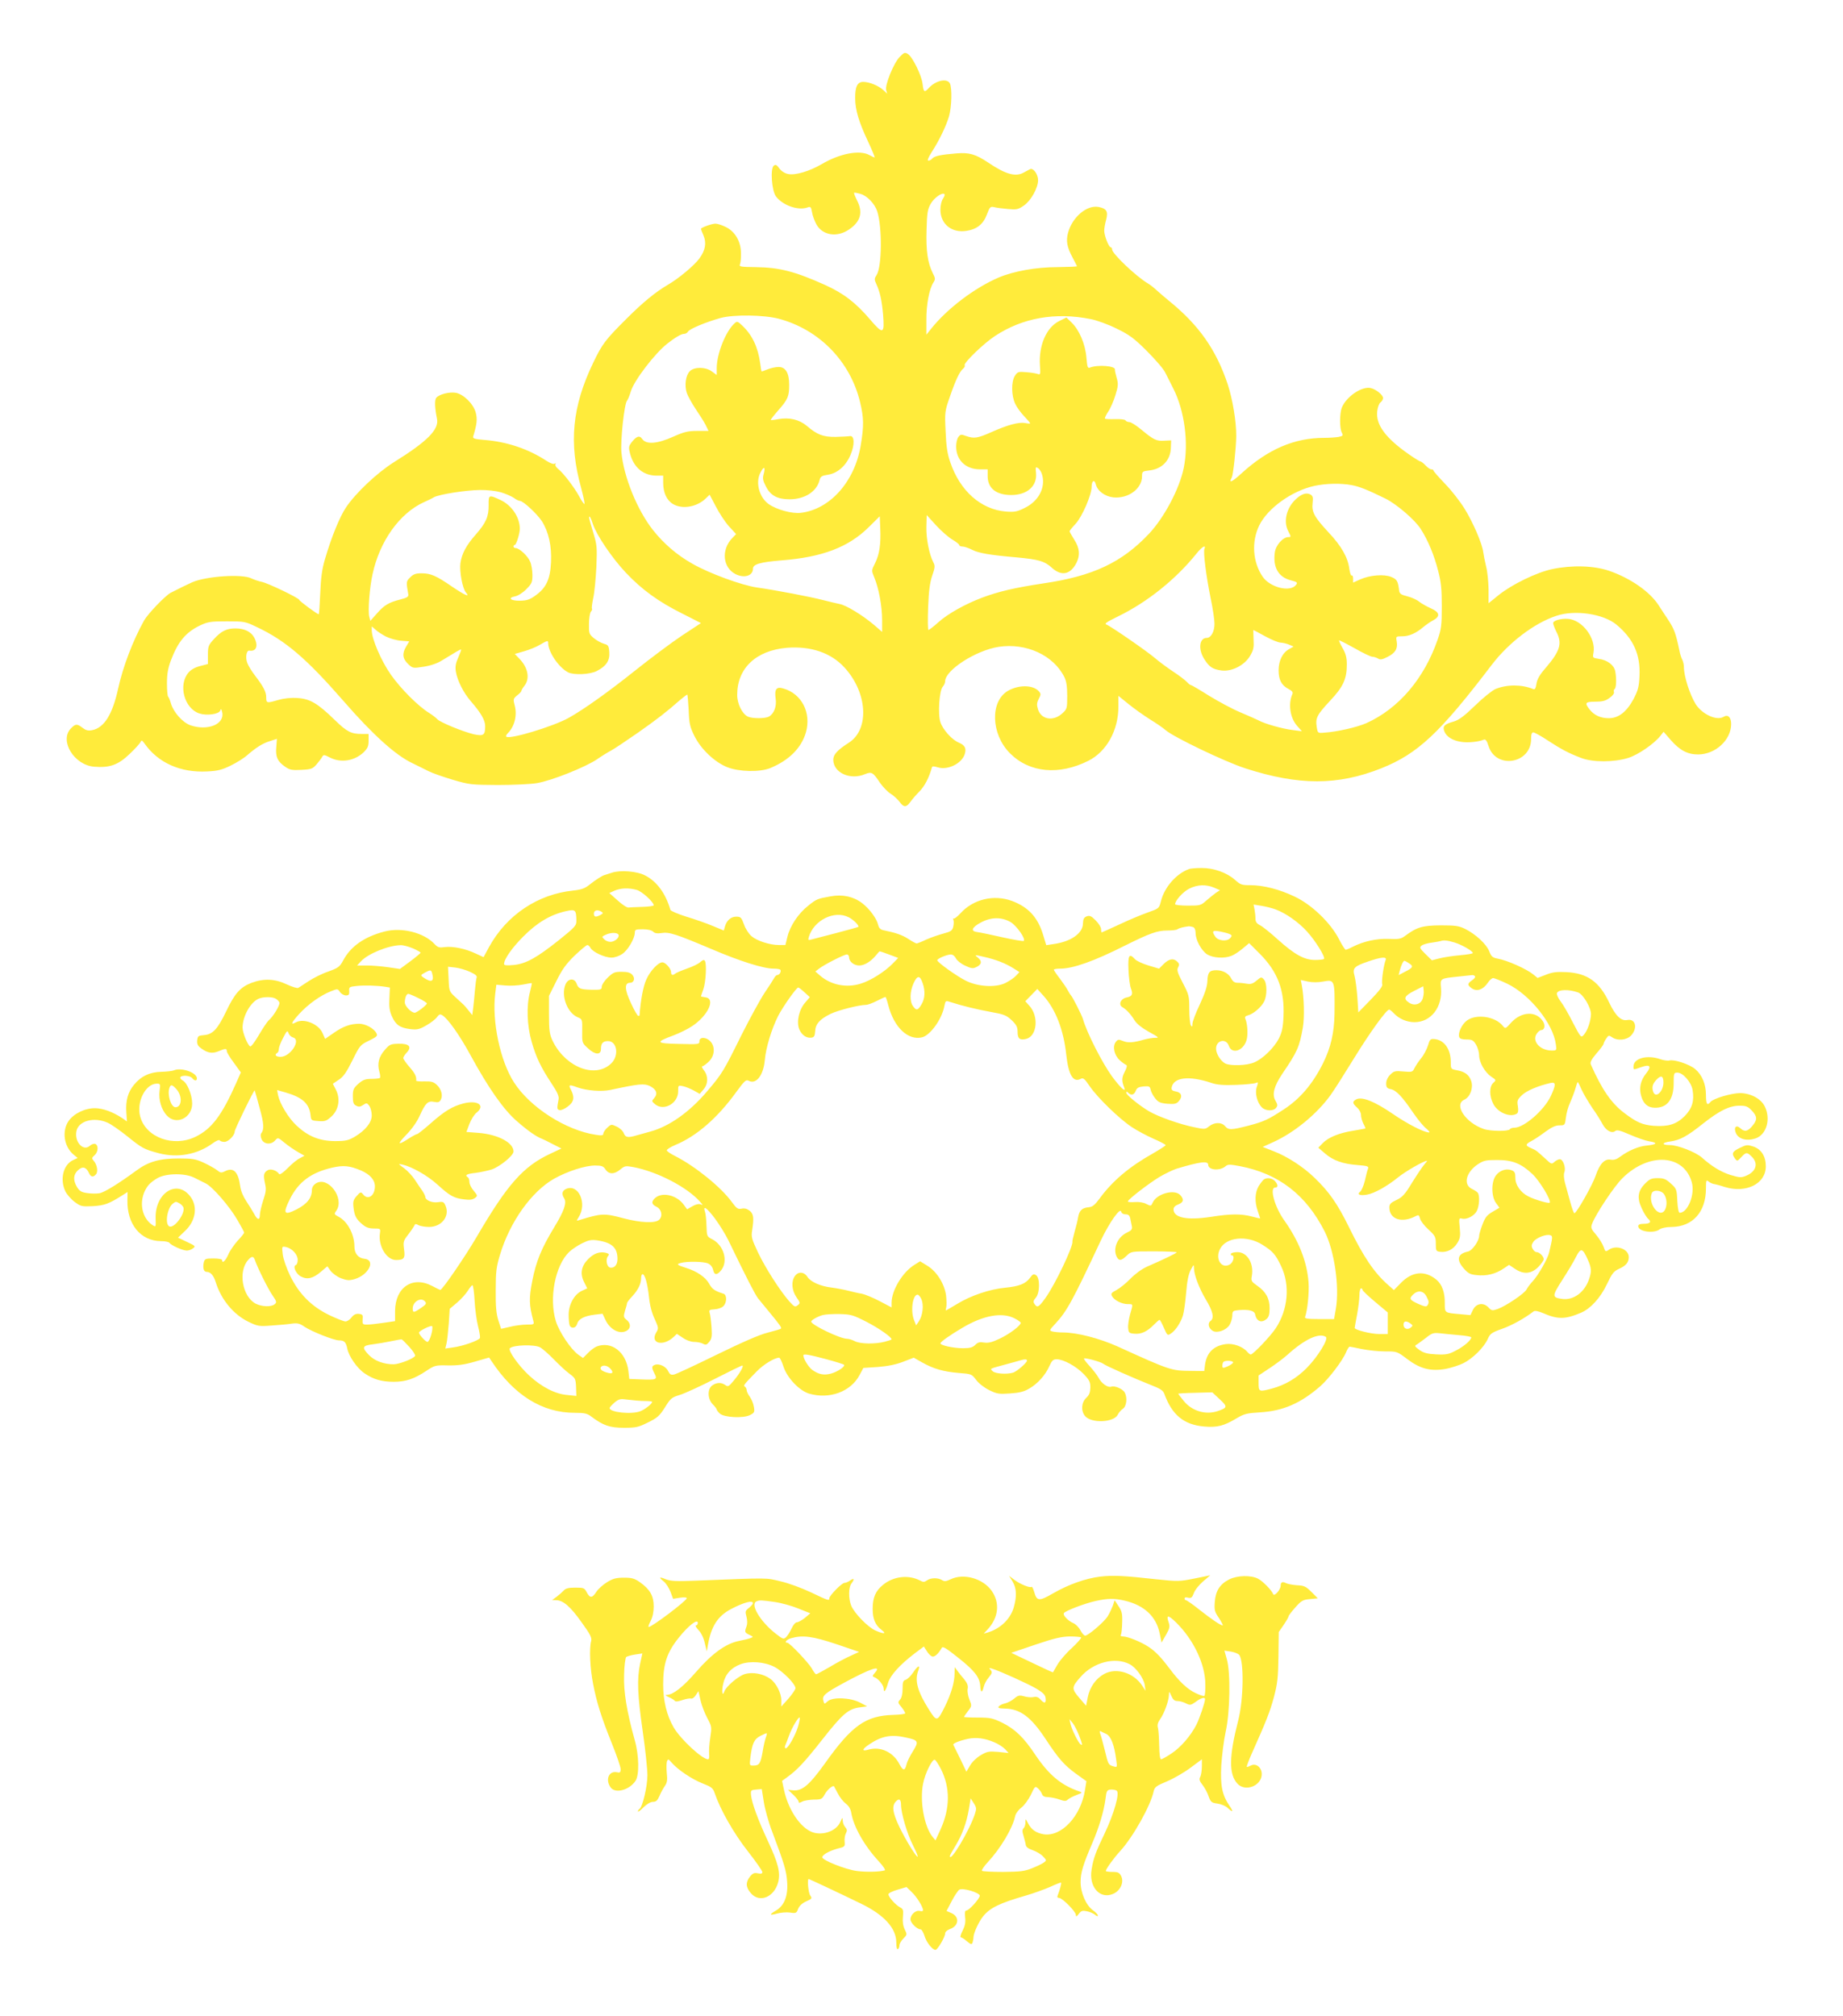
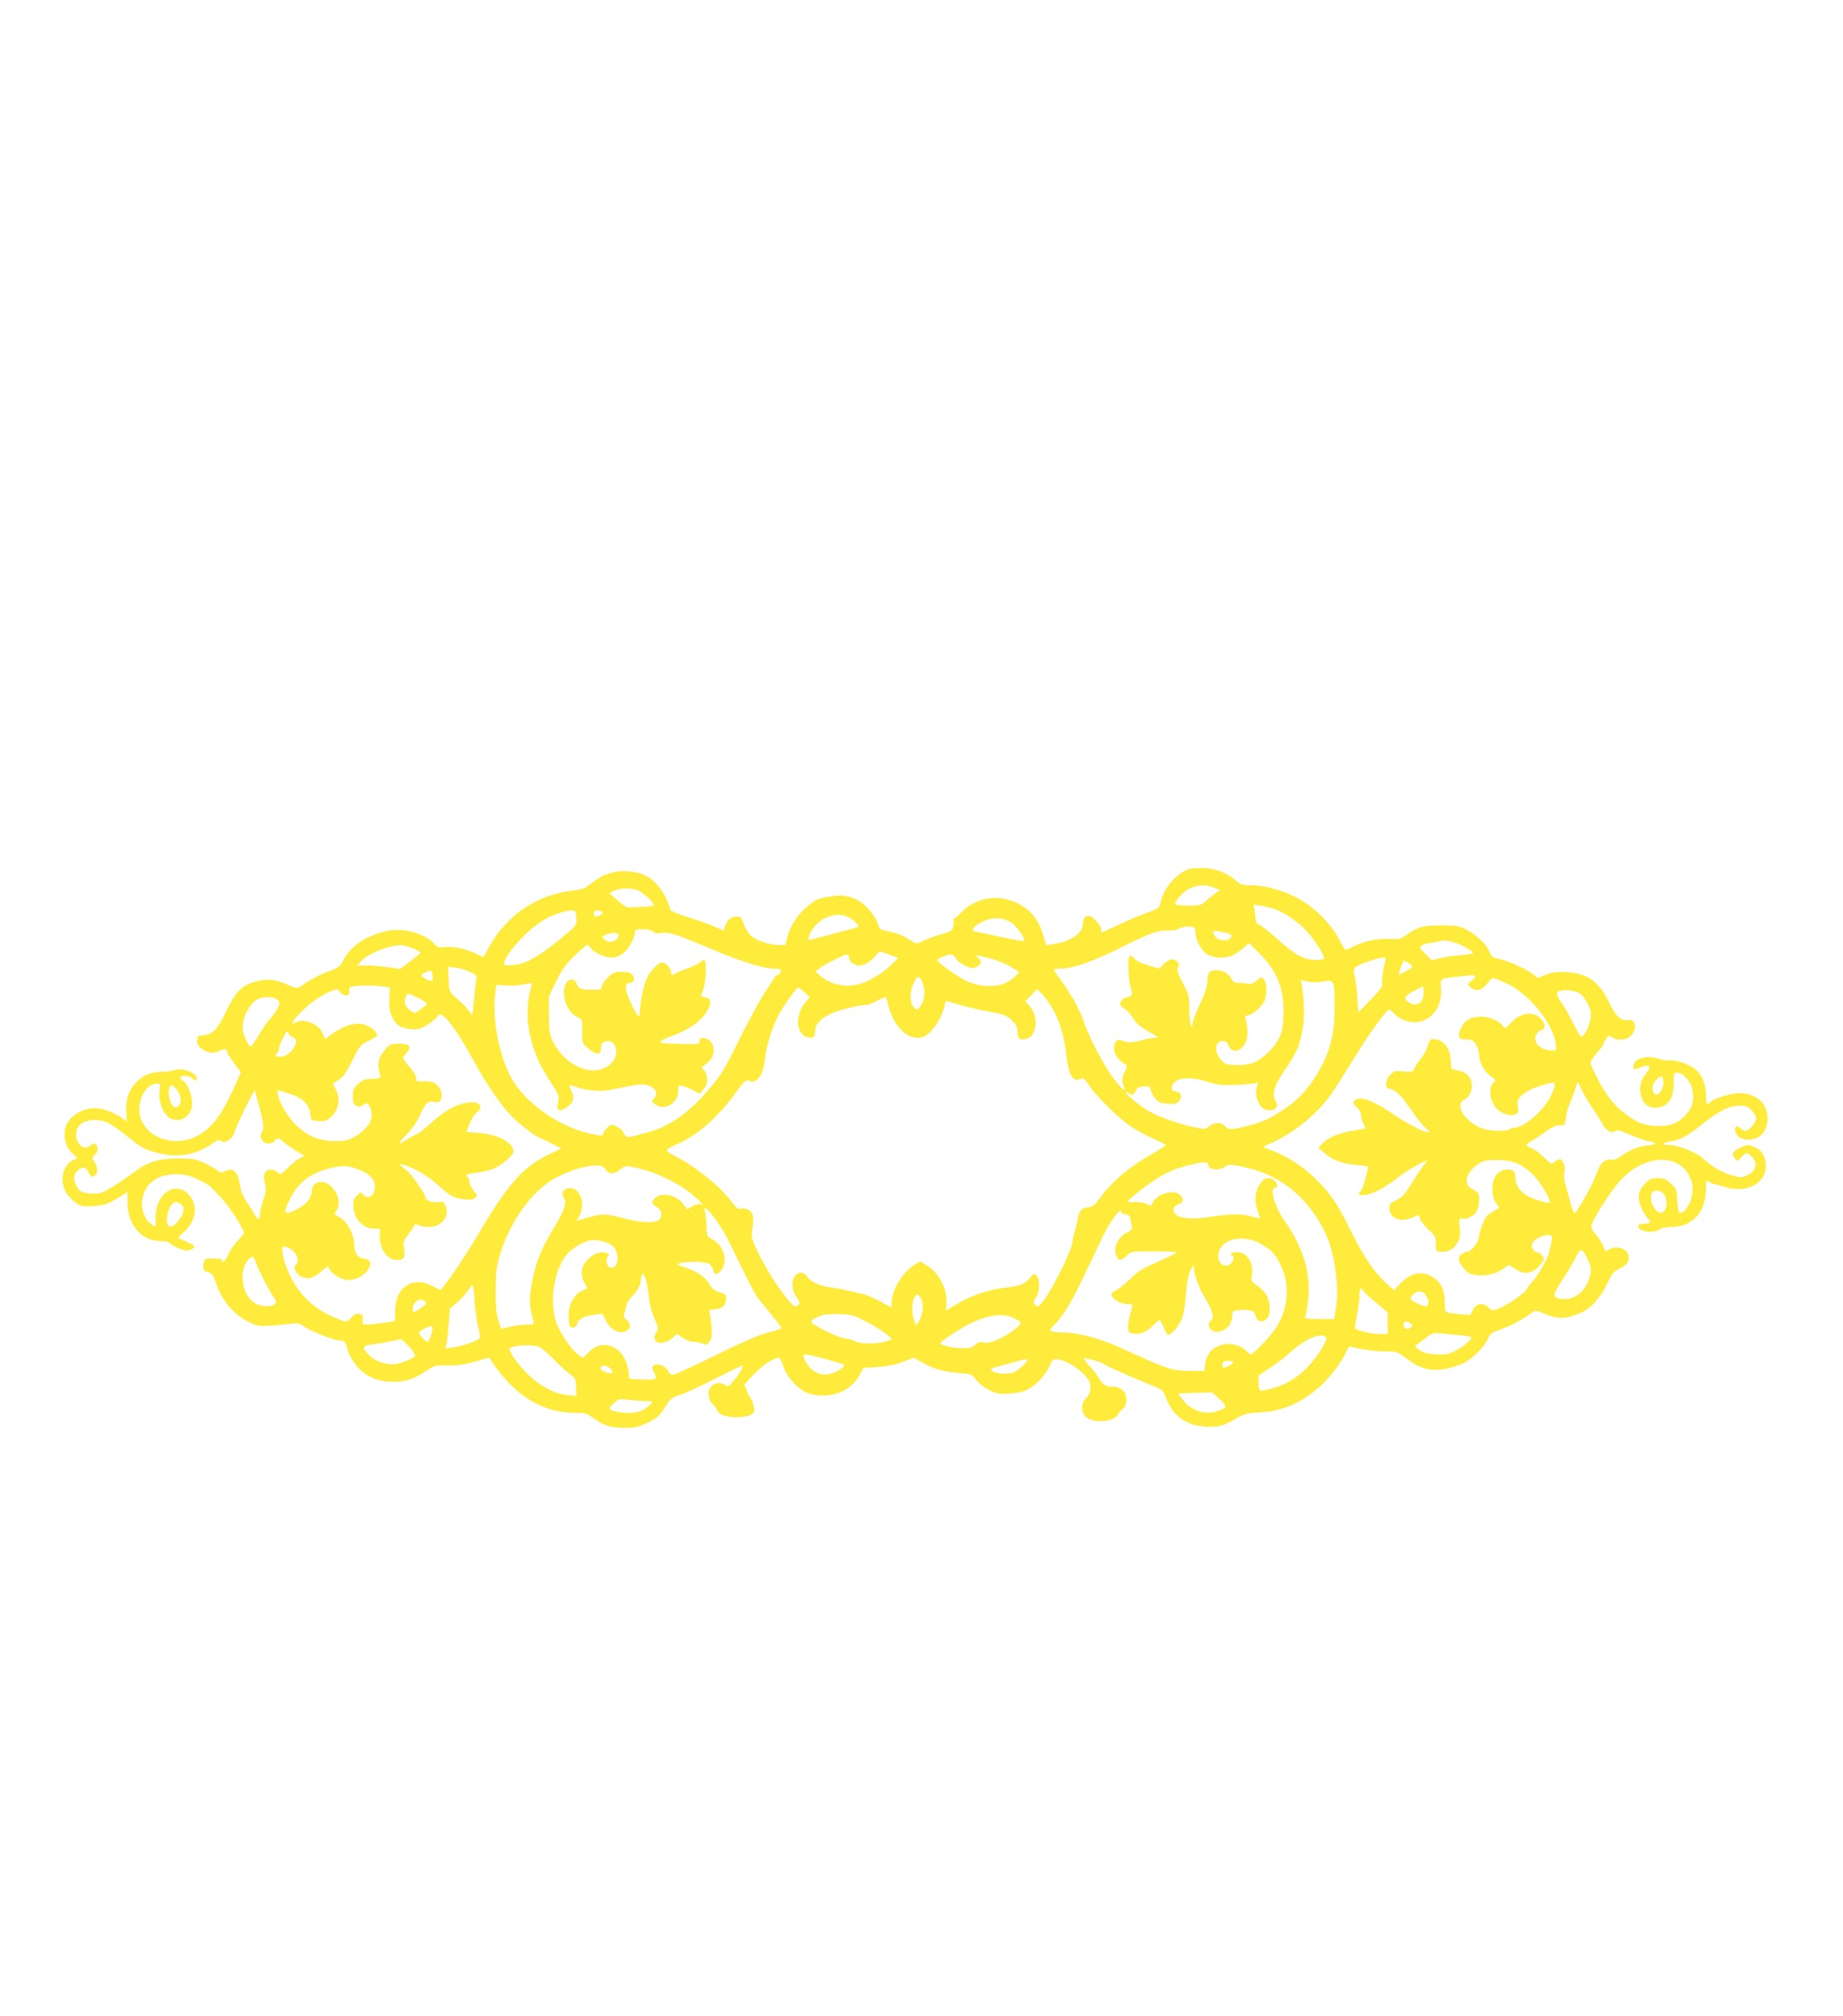
<svg xmlns="http://www.w3.org/2000/svg" version="1.0" width="1170pt" height="1280pt" viewBox="0 0 1170 1280" preserveAspectRatio="xMidYMid meet">
  <g transform="translate(0,1280) scale(0.1,-0.1)" fill="#ffeb3b" stroke="none">
-     <path d="M5711 12438 c-38 -39 -95 -180 -85 -211 l6 -22 -23 22 c-31 29 -90 53 -129 53 -37 0 -52 -30 -51 -105 0 -72 24 -151 80 -270 27 -58 47 -105 43 -105 -4 1 -18 7 -32 15 -61 35 -189 11 -305 -58 -76 -44 -165 -71 -211 -62 -21 4 -42 17 -56 35 -17 24 -24 27 -36 18 -23 -19 -13 -159 14 -195 43 -57 141 -92 201 -70 19 7 22 3 28 -30 3 -21 16 -56 28 -78 39 -70 132 -84 207 -32 74 50 90 109 50 186 -12 24 -20 45 -18 47 2 2 20 -1 40 -7 42 -11 91 -62 107 -111 32 -100 30 -352 -4 -404 -15 -23 -15 -29 -2 -57 23 -49 35 -104 43 -193 10 -126 1 -130 -82 -33 -92 108 -169 167 -289 221 -190 85 -287 110 -438 112 -92 1 -106 3 -100 16 4 8 8 40 7 71 0 75 -37 139 -97 168 -24 12 -53 21 -65 21 -23 0 -92 -25 -92 -33 0 -3 7 -22 16 -42 20 -48 12 -94 -26 -146 -32 -44 -131 -127 -200 -167 -77 -45 -158 -111 -258 -211 -141 -140 -159 -165 -217 -286 -133 -277 -155 -508 -76 -792 15 -57 25 -103 21 -103 -4 0 -19 22 -34 50 -31 57 -100 147 -133 173 -13 10 -20 23 -17 29 5 7 2 8 -5 4 -7 -5 -28 3 -50 17 -115 76 -253 123 -399 134 -60 5 -72 9 -68 22 24 79 27 110 16 152 -15 55 -76 115 -126 125 -41 7 -105 -9 -124 -31 -12 -14 -10 -64 4 -133 15 -68 -60 -144 -274 -277 -105 -66 -242 -195 -303 -286 -40 -59 -93 -189 -134 -329 -19 -64 -26 -118 -30 -217 -3 -73 -7 -133 -10 -133 -9 0 -123 84 -123 91 0 11 -201 108 -240 115 -19 4 -48 14 -65 22 -57 29 -286 14 -375 -25 -37 -17 -85 -40 -137 -67 -34 -18 -144 -133 -168 -175 -71 -127 -135 -295 -165 -433 -36 -165 -89 -249 -165 -264 -26 -5 -40 -1 -61 15 -35 27 -45 26 -75 -5 -73 -78 22 -232 149 -242 98 -8 152 11 225 81 36 34 67 69 70 77 5 12 10 10 24 -10 86 -123 228 -187 398 -178 66 3 94 10 149 37 37 18 84 47 104 65 59 51 100 77 147 91 l43 14 -4 -52 c-6 -62 8 -92 56 -125 30 -21 44 -23 104 -20 62 3 71 7 95 34 14 17 31 38 36 48 9 16 13 15 50 -4 69 -35 154 -22 213 33 26 26 32 38 32 74 l0 43 -44 0 c-67 0 -94 14 -171 89 -109 106 -157 134 -236 139 -43 3 -86 -2 -122 -12 -74 -22 -77 -21 -77 17 0 34 -17 67 -72 139 -19 24 -40 59 -47 76 -15 35 -7 84 12 81 44 -7 58 30 32 81 -20 39 -63 60 -120 60 -57 0 -91 -17 -138 -69 -34 -37 -37 -46 -37 -99 l0 -58 -50 -13 c-32 -8 -58 -23 -74 -42 -66 -78 -26 -228 70 -259 46 -15 123 -5 132 18 5 14 7 12 12 -8 20 -77 -90 -123 -201 -85 -50 18 -107 82 -124 139 -5 19 -13 38 -17 42 -5 4 -8 42 -8 85 0 60 6 95 25 146 45 119 94 178 185 222 50 23 66 26 170 26 112 0 117 -1 192 -37 182 -86 315 -201 548 -468 185 -213 331 -345 437 -395 32 -16 78 -38 103 -51 25 -13 95 -37 155 -55 105 -31 118 -32 285 -33 96 0 209 5 250 12 93 16 306 101 380 151 30 21 71 46 90 56 19 10 95 61 170 113 126 89 178 129 270 210 21 17 40 32 43 32 2 0 6 -44 9 -98 3 -86 8 -107 36 -164 42 -85 129 -167 209 -199 76 -30 207 -32 272 -6 119 49 198 127 227 226 36 125 -26 247 -144 280 -43 13 -56 -5 -48 -63 8 -50 -10 -98 -43 -116 -25 -13 -104 -13 -133 0 -36 17 -68 81 -68 138 0 169 119 282 315 299 152 12 280 -31 366 -125 147 -160 160 -394 27 -478 -73 -47 -98 -75 -98 -108 1 -83 108 -131 202 -91 42 17 50 12 96 -57 18 -25 47 -56 67 -68 19 -12 44 -35 56 -51 26 -36 42 -37 68 -1 11 16 37 46 59 68 32 33 59 84 78 151 2 9 12 9 38 1 65 -20 157 27 172 89 9 34 -2 52 -39 68 -44 18 -101 82 -117 130 -17 51 -7 201 15 225 8 9 15 24 15 34 0 71 194 196 339 219 175 27 349 -53 418 -192 13 -26 18 -59 18 -119 0 -82 -1 -84 -33 -113 -56 -50 -131 -38 -152 26 -9 29 -9 41 4 67 15 29 15 33 0 50 -37 40 -127 41 -195 2 -115 -67 -108 -276 13 -397 124 -124 311 -141 498 -47 115 58 190 193 190 343 l0 69 63 -51 c34 -28 96 -72 137 -98 41 -25 86 -56 100 -69 51 -44 373 -199 505 -242 340 -110 587 -110 864 0 232 93 370 222 702 658 107 140 269 264 409 310 117 40 299 13 382 -56 109 -91 153 -191 146 -328 -3 -68 -10 -91 -38 -145 -44 -81 -95 -121 -157 -121 -52 0 -93 19 -122 56 -33 42 -27 49 37 49 44 0 65 5 90 24 19 13 31 29 28 37 -3 7 -1 16 4 19 11 7 13 67 4 114 -8 39 -51 71 -105 78 -38 6 -39 7 -33 38 17 93 -71 210 -163 216 -44 3 -93 -11 -93 -27 0 -8 9 -32 20 -54 39 -75 25 -122 -67 -230 -38 -43 -55 -73 -59 -101 -5 -32 -10 -39 -23 -33 -72 29 -166 29 -238 -1 -20 -9 -78 -55 -128 -104 -70 -68 -103 -92 -136 -102 -60 -17 -72 -29 -60 -62 13 -34 52 -59 107 -67 42 -7 112 0 144 14 11 4 19 -6 30 -41 47 -149 270 -112 270 45 0 29 4 42 14 42 7 0 48 -22 90 -50 90 -59 135 -82 213 -112 75 -29 209 -28 300 0 63 20 163 89 203 139 l21 27 45 -52 c58 -66 107 -92 174 -92 110 0 210 92 210 193 0 43 -20 63 -48 46 -43 -27 -135 15 -177 80 -38 62 -75 177 -75 237 0 14 -5 34 -10 45 -6 10 -15 38 -19 61 -23 109 -33 135 -71 193 -15 22 -41 62 -59 90 -56 88 -180 174 -316 221 -97 33 -234 37 -360 11 -100 -21 -258 -98 -342 -166 l-63 -51 0 88 c-1 48 -7 114 -16 147 -8 33 -16 74 -18 90 -6 52 -64 187 -117 273 -28 46 -84 118 -125 160 -41 43 -74 80 -74 85 0 4 -6 7 -13 7 -8 0 -24 11 -37 25 -13 14 -28 25 -32 25 -5 0 -39 21 -76 47 -146 102 -209 187 -199 272 3 25 12 50 21 56 9 7 16 19 16 28 0 19 -44 55 -77 63 -56 14 -157 -54 -185 -125 -14 -36 -14 -132 0 -157 10 -20 8 -22 -20 -28 -17 -3 -58 -6 -92 -6 -189 0 -356 -72 -524 -225 -62 -57 -84 -66 -62 -26 9 18 27 185 28 261 1 93 -23 235 -54 330 -74 221 -183 376 -374 531 -25 20 -59 50 -76 65 -17 16 -42 36 -56 44 -75 44 -228 190 -228 216 0 8 -4 14 -9 14 -12 0 -41 74 -41 105 0 14 5 45 12 69 14 54 3 72 -48 82 -74 14 -167 -64 -194 -165 -13 -51 -7 -89 29 -156 14 -27 27 -52 28 -55 2 -3 -54 -5 -125 -6 -134 0 -278 -26 -372 -66 -152 -65 -325 -196 -427 -323 l-32 -40 0 94 c-1 95 18 197 45 238 13 20 12 27 -5 60 -32 65 -43 141 -39 273 3 109 6 130 27 167 22 38 73 74 87 60 3 -3 -1 -16 -10 -29 -9 -13 -16 -42 -16 -69 0 -91 71 -149 164 -135 67 10 108 42 131 104 18 48 22 52 45 47 14 -4 53 -9 88 -12 57 -5 66 -3 102 22 45 31 90 112 90 161 0 38 -31 80 -51 70 -8 -4 -25 -13 -39 -21 -52 -30 -116 -12 -227 63 -79 53 -121 65 -201 58 -101 -8 -140 -17 -153 -32 -6 -8 -18 -14 -25 -14 -9 0 -2 18 20 53 49 76 91 164 110 226 18 61 21 182 6 212 -19 34 -90 18 -134 -30 -27 -30 -33 -27 -39 25 -6 55 -63 171 -93 191 -19 12 -24 11 -53 -19z m-766 -1662 c257 -69 453 -271 515 -529 24 -100 25 -150 4 -276 -38 -229 -195 -405 -380 -427 -55 -7 -154 20 -205 56 -58 42 -83 132 -54 194 22 46 36 47 24 0 -9 -30 -7 -43 13 -82 29 -58 73 -82 150 -82 97 0 173 49 191 122 6 23 14 28 54 34 59 9 113 56 142 125 28 64 26 126 -4 120 -11 -2 -51 -4 -90 -5 -79 -1 -118 14 -183 70 -48 40 -110 55 -179 43 -25 -5 -48 -7 -50 -6 -2 2 20 30 48 62 61 69 69 89 69 162 0 75 -23 113 -67 113 -19 0 -50 -7 -70 -15 -20 -8 -37 -14 -38 -13 -2 2 -6 25 -9 51 -14 101 -49 177 -110 236 -33 32 -37 33 -53 18 -56 -50 -113 -194 -113 -284 l0 -44 -30 22 c-39 30 -113 31 -141 2 -26 -26 -35 -90 -19 -138 7 -20 32 -65 55 -100 24 -35 53 -81 64 -102 l19 -39 -71 0 c-61 0 -84 -6 -154 -37 -100 -45 -171 -51 -196 -14 -17 25 -38 18 -70 -25 -16 -22 -17 -30 -7 -69 24 -89 85 -139 170 -139 l40 0 0 -45 c0 -62 22 -111 62 -135 58 -35 151 -20 208 35 l25 24 39 -74 c21 -41 58 -98 83 -126 l46 -50 -26 -27 c-69 -73 -59 -185 22 -227 55 -28 111 -11 111 34 0 29 47 42 180 53 260 20 427 84 555 211 l70 69 3 -73 c5 -103 -5 -170 -33 -225 -23 -46 -23 -46 -5 -90 28 -65 50 -183 50 -270 l0 -76 -51 44 c-73 62 -178 126 -219 133 -19 4 -66 15 -105 25 -80 21 -301 63 -420 80 -97 14 -304 90 -410 151 -99 56 -182 128 -250 214 -100 127 -185 336 -200 492 -7 75 18 307 35 328 6 7 17 34 25 61 21 69 152 240 231 302 52 41 89 62 106 62 9 0 21 6 25 14 10 18 117 62 207 87 86 23 276 20 371 -5z m1979 -2 c38 -7 112 -34 164 -60 82 -40 110 -60 193 -143 53 -53 106 -114 116 -136 11 -22 35 -68 52 -103 71 -140 98 -345 66 -502 -26 -131 -124 -316 -220 -418 -173 -184 -357 -270 -671 -316 -179 -27 -284 -51 -390 -91 -106 -40 -217 -102 -276 -155 -31 -28 -60 -50 -64 -50 -4 0 -5 64 -2 143 4 105 11 158 26 202 18 51 19 63 7 85 -26 50 -46 151 -44 225 l2 75 59 -65 c33 -36 80 -77 104 -91 24 -14 44 -30 44 -35 0 -5 9 -9 20 -9 12 0 38 -9 60 -20 42 -22 113 -34 285 -49 140 -13 177 -24 224 -67 60 -54 117 -42 155 33 24 48 20 93 -14 146 -16 26 -30 50 -30 54 0 3 17 25 39 48 41 45 101 183 101 234 0 38 17 50 26 18 10 -44 58 -79 112 -85 95 -9 182 55 182 134 0 30 2 32 46 37 81 9 134 64 137 142 l2 49 -42 -2 c-50 -4 -69 5 -146 69 -32 27 -67 49 -77 49 -10 0 -22 5 -25 11 -4 6 -32 9 -66 8 -32 -1 -61 0 -64 3 -3 3 6 23 20 44 14 20 35 68 46 105 18 58 19 72 8 110 -7 24 -12 47 -11 52 6 24 -110 33 -159 13 -14 -6 -17 4 -22 63 -7 86 -45 175 -93 222 l-34 33 -45 -22 c-82 -40 -132 -155 -123 -284 4 -56 3 -59 -16 -52 -12 4 -44 9 -73 11 -47 4 -53 3 -70 -23 -24 -37 -23 -126 2 -178 10 -22 36 -57 57 -79 21 -22 38 -42 38 -45 0 -2 -15 -2 -32 2 -41 7 -110 -11 -215 -58 -88 -39 -109 -42 -161 -24 -30 11 -35 11 -48 -7 -8 -10 -14 -37 -14 -59 0 -88 61 -146 152 -146 l48 0 0 -43 c0 -77 54 -120 150 -120 101 0 165 57 157 140 -4 38 -3 41 14 30 9 -6 22 -27 26 -46 20 -80 -25 -164 -112 -206 -48 -24 -64 -27 -119 -23 -158 13 -291 130 -353 312 -19 54 -26 101 -30 197 -6 123 -5 128 27 220 37 107 62 160 84 178 9 7 13 17 10 22 -8 14 121 139 193 186 175 115 382 152 607 107z m1657 -1054 c51 -10 99 -29 215 -86 69 -34 186 -134 223 -192 47 -73 86 -168 111 -267 19 -72 23 -117 23 -225 0 -119 -3 -144 -26 -210 -86 -249 -247 -438 -452 -531 -59 -26 -183 -55 -270 -61 -39 -3 -40 -3 -46 37 -9 56 2 77 85 166 83 88 106 138 106 230 0 42 -6 68 -26 103 -15 26 -25 49 -23 50 2 2 47 -21 99 -50 52 -30 103 -54 113 -54 9 0 25 -5 35 -11 14 -9 27 -7 60 10 50 25 66 52 59 97 -6 34 -6 34 34 34 44 0 88 19 135 59 17 14 45 34 63 43 46 25 41 51 -16 76 -27 12 -60 31 -74 42 -14 12 -47 27 -75 34 -40 10 -49 16 -52 37 -7 59 -13 71 -50 86 -46 19 -134 12 -198 -16 l-44 -20 0 25 c0 14 -4 23 -9 20 -5 -3 -11 16 -15 42 -9 73 -51 146 -132 232 -90 97 -108 129 -101 187 4 36 1 45 -15 54 -25 13 -56 3 -91 -30 -60 -55 -81 -142 -49 -203 19 -37 19 -38 1 -38 -34 0 -80 -51 -86 -97 -13 -95 23 -157 100 -177 42 -11 46 -14 35 -29 -36 -49 -164 -18 -212 51 -64 94 -72 223 -22 326 54 110 208 220 350 251 75 16 166 18 237 5z m-5400 -46 c30 -9 66 -25 81 -35 14 -11 31 -19 38 -19 21 0 109 -82 140 -129 43 -68 63 -158 58 -261 -5 -107 -30 -161 -96 -209 -38 -28 -56 -34 -101 -35 -60 -1 -81 18 -30 28 17 3 49 23 70 45 35 35 39 44 39 90 0 28 -6 66 -14 84 -14 36 -69 87 -92 87 -8 0 -14 5 -14 10 0 6 3 10 8 10 9 0 32 72 32 103 0 73 -52 150 -124 183 -73 34 -75 33 -74 -33 1 -73 -17 -113 -81 -186 -62 -70 -89 -122 -98 -182 -7 -53 13 -162 35 -187 28 -33 -6 -18 -89 38 -100 69 -135 84 -194 84 -36 0 -52 -6 -71 -26 -26 -25 -26 -28 -12 -108 2 -15 -7 -21 -50 -32 -75 -19 -104 -37 -150 -90 l-41 -46 -7 27 c-9 37 2 184 21 269 45 210 172 387 325 457 25 11 54 25 65 32 32 18 203 45 291 46 47 1 103 -6 135 -15z m583 -202 c24 -71 122 -216 210 -309 100 -106 207 -184 356 -258 l120 -61 -123 -81 c-67 -45 -198 -143 -292 -218 -174 -139 -327 -248 -425 -303 -99 -55 -377 -139 -396 -119 -4 3 1 13 10 22 42 42 60 112 44 174 -11 42 -10 45 15 66 15 11 27 24 27 29 0 4 9 19 20 33 35 45 22 114 -32 170 l-30 31 59 17 c32 9 77 27 100 41 48 28 53 29 53 12 0 -58 68 -157 127 -187 36 -18 139 -14 182 9 59 30 83 65 79 119 -3 41 -6 46 -35 54 -17 5 -46 21 -64 36 -29 25 -31 30 -30 90 0 35 6 70 12 77 7 8 10 17 7 20 -3 2 1 33 8 67 8 34 16 123 20 197 5 126 4 140 -20 219 -14 47 -26 88 -26 93 0 20 10 4 24 -40z m3882 -157 c-8 -21 11 -173 39 -310 14 -66 25 -140 25 -165 0 -50 -22 -90 -49 -90 -48 0 -56 -73 -15 -136 32 -50 52 -63 109 -71 65 -8 146 33 181 93 22 37 25 54 22 104 -1 33 -2 60 -1 60 1 0 35 -18 75 -40 40 -22 84 -40 98 -40 14 -1 38 -6 54 -13 l28 -12 -26 -15 c-43 -22 -69 -74 -69 -136 0 -61 19 -96 64 -119 23 -12 29 -21 23 -33 -27 -62 -14 -149 29 -199 l32 -36 -60 8 c-64 8 -175 39 -215 61 -14 7 -65 30 -113 50 -49 20 -138 68 -199 105 -60 38 -113 69 -117 69 -5 0 -16 9 -26 20 -9 10 -49 41 -89 67 -39 26 -90 64 -113 84 -51 44 -280 202 -308 213 -16 6 -3 15 70 51 188 91 370 237 503 403 33 41 60 56 48 27z m-5197 -556 c24 -12 68 -25 97 -27 l52 -4 -19 -32 c-27 -45 -24 -77 11 -111 30 -28 30 -29 100 -18 45 7 86 21 116 40 93 57 118 72 121 69 2 -2 -6 -24 -18 -51 -16 -35 -20 -58 -15 -89 9 -56 48 -134 94 -187 65 -75 92 -121 92 -159 0 -58 -10 -65 -72 -52 -68 16 -217 77 -232 96 -6 7 -29 25 -51 39 -70 43 -180 153 -244 244 -61 87 -121 226 -121 282 l0 24 23 -20 c12 -12 42 -31 66 -44z" />
-     <path d="M7550 7283 c-82 -29 -158 -116 -180 -205 -12 -46 -12 -46 -85 -72 -40 -14 -121 -48 -180 -76 -59 -27 -109 -50 -111 -50 -2 0 -4 9 -4 21 0 12 -15 36 -34 55 -28 28 -38 33 -57 26 -18 -7 -23 -17 -24 -45 0 -62 -76 -116 -187 -131 l-46 -7 -21 69 c-34 109 -93 173 -197 212 -115 42 -245 11 -326 -78 -20 -22 -40 -37 -44 -34 -4 4 -5 0 -1 -10 3 -9 2 -29 -2 -44 -6 -23 -16 -29 -61 -41 -30 -8 -79 -25 -109 -38 -29 -14 -57 -25 -62 -25 -5 0 -29 13 -53 29 -41 26 -80 39 -158 55 -19 4 -28 14 -33 33 -9 41 -55 103 -102 139 -55 42 -124 57 -200 43 -84 -15 -88 -16 -143 -60 -62 -49 -114 -127 -131 -196 l-13 -53 -41 0 c-58 0 -139 26 -174 56 -17 14 -39 48 -48 75 -16 44 -21 49 -49 49 -34 0 -61 -24 -72 -63 l-7 -25 -70 29 c-38 16 -114 43 -168 59 -54 17 -100 37 -101 43 -30 104 -86 181 -161 219 -51 27 -158 35 -211 17 -21 -7 -41 -13 -44 -14 -13 -2 -59 -31 -95 -60 -32 -26 -53 -33 -105 -39 -226 -23 -423 -155 -535 -358 l-35 -65 -48 22 c-66 32 -147 48 -197 42 -37 -5 -45 -3 -66 19 -68 73 -208 108 -317 80 -128 -33 -216 -94 -264 -185 -21 -39 -30 -46 -93 -69 -39 -13 -95 -41 -125 -61 -30 -20 -60 -39 -66 -43 -6 -4 -39 6 -73 22 -76 36 -146 39 -224 10 -71 -27 -107 -67 -161 -181 -55 -114 -85 -146 -141 -151 -36 -3 -40 -6 -43 -33 -2 -24 3 -35 25 -51 41 -30 71 -35 111 -18 43 18 52 18 52 0 0 -8 20 -41 45 -74 l44 -61 -30 -68 c-91 -205 -155 -290 -257 -340 -141 -69 -316 -5 -352 128 -25 93 34 209 106 209 22 0 23 -3 17 -46 -7 -55 11 -119 46 -156 58 -65 161 -16 161 75 0 55 -31 132 -60 147 -11 6 -18 15 -15 21 10 14 61 11 75 -6 15 -19 30 -19 30 -2 0 38 -101 72 -147 51 -10 -4 -45 -8 -78 -9 -73 -1 -130 -28 -174 -82 -39 -47 -54 -101 -49 -175 l4 -58 -30 21 c-59 39 -121 62 -171 63 -65 1 -137 -34 -170 -82 -43 -63 -29 -160 30 -211 l28 -23 -30 -14 c-62 -30 -84 -122 -48 -198 10 -20 36 -50 59 -67 39 -29 45 -30 116 -27 74 5 100 14 187 69 l33 21 -1 -50 c-4 -154 83 -261 213 -262 26 0 50 -5 54 -11 9 -15 84 -49 110 -49 11 0 29 6 39 14 18 13 16 16 -38 41 l-57 27 44 42 c71 66 84 162 29 226 -85 102 -219 12 -215 -144 2 -58 2 -58 -20 -44 -77 51 -90 172 -26 253 11 14 39 35 61 47 58 30 175 30 232 0 22 -11 54 -27 70 -35 43 -20 154 -148 203 -234 23 -39 42 -75 42 -79 0 -4 -18 -27 -41 -51 -22 -25 -50 -64 -60 -89 -18 -40 -39 -59 -39 -34 0 6 -25 10 -55 10 -49 0 -55 -2 -61 -24 -8 -35 -1 -61 17 -61 26 0 45 -22 59 -67 35 -110 111 -202 205 -249 60 -29 68 -31 147 -25 46 3 104 8 129 12 38 5 51 2 83 -20 45 -30 186 -86 218 -86 33 0 44 -11 52 -49 9 -51 63 -128 110 -160 57 -39 109 -54 186 -54 76 0 129 18 206 69 53 35 58 37 137 35 63 -1 103 4 172 24 l90 26 15 -22 c143 -217 322 -329 529 -329 62 0 79 -4 105 -24 75 -56 116 -71 206 -71 77 0 92 3 154 34 59 29 73 41 107 95 36 58 43 64 96 80 32 10 132 56 222 102 90 46 168 84 173 84 13 0 -16 -51 -55 -97 -30 -36 -35 -39 -52 -27 -25 18 -55 18 -83 -2 -32 -22 -31 -86 3 -120 14 -14 25 -29 25 -33 0 -4 9 -16 20 -26 28 -25 150 -31 192 -9 27 14 30 19 24 52 -3 20 -15 49 -26 64 -11 15 -20 34 -20 42 0 8 -5 18 -11 22 -12 7 -7 13 76 98 42 43 111 85 141 86 6 0 18 -26 28 -57 23 -71 100 -152 162 -171 130 -38 265 12 321 118 l24 45 92 6 c62 5 114 15 160 33 l68 26 53 -30 c72 -41 137 -59 233 -67 80 -6 82 -7 110 -44 16 -22 51 -49 83 -65 49 -24 62 -26 132 -21 59 4 89 11 122 31 54 31 103 86 128 143 16 35 24 43 46 43 43 0 123 -44 171 -93 37 -39 43 -51 43 -87 -1 -31 -7 -47 -26 -65 -31 -29 -35 -82 -8 -115 39 -48 183 -42 208 8 6 13 21 30 33 38 23 16 29 71 11 103 -12 23 -64 45 -85 37 -22 -8 -63 21 -81 57 -9 16 -34 49 -56 73 -23 25 -39 46 -36 49 6 6 107 -21 121 -33 15 -13 199 -94 300 -134 62 -24 80 -35 88 -56 49 -136 125 -198 254 -209 83 -7 125 4 205 52 49 29 66 33 150 38 147 9 258 58 383 167 53 47 141 162 162 214 8 20 19 36 23 36 4 0 39 -7 77 -15 39 -8 105 -15 147 -15 77 0 77 0 142 -49 82 -62 149 -79 245 -62 35 7 85 23 111 36 60 30 130 100 154 152 16 36 24 42 91 66 62 22 139 64 201 111 7 6 29 2 60 -11 94 -41 141 -40 242 3 60 26 122 94 163 180 34 71 43 83 79 99 43 20 60 40 60 74 0 51 -79 80 -127 46 -20 -14 -22 -13 -33 19 -6 18 -27 52 -47 76 -32 37 -35 45 -26 70 23 62 141 239 193 290 168 166 390 152 440 -26 22 -76 -25 -193 -76 -194 -8 0 -13 28 -16 76 -3 73 -5 77 -41 110 -31 28 -44 34 -83 34 -39 0 -51 -5 -79 -33 -48 -48 -54 -93 -22 -160 13 -29 32 -59 41 -66 22 -19 11 -31 -30 -31 -23 0 -34 -5 -34 -15 0 -34 98 -49 136 -20 11 8 42 15 74 15 136 1 220 95 220 245 0 52 2 56 16 44 9 -7 23 -14 33 -16 9 -1 40 -9 70 -19 136 -42 261 20 261 131 0 63 -28 107 -77 125 -40 13 -45 13 -88 -8 -48 -23 -54 -36 -31 -67 14 -19 15 -19 40 8 30 32 36 33 63 7 48 -44 34 -97 -32 -125 -32 -13 -41 -12 -99 5 -61 19 -121 56 -181 110 -39 35 -154 80 -205 80 -54 0 -51 16 5 23 61 9 106 33 206 113 104 82 168 114 232 114 42 0 53 -5 78 -31 36 -38 36 -59 3 -98 -29 -35 -49 -39 -76 -14 -27 25 -44 4 -27 -33 18 -37 69 -50 123 -32 70 23 99 122 60 202 -24 50 -89 85 -157 86 -54 0 -170 -34 -188 -56 -21 -26 -29 -15 -29 44 0 69 -25 128 -69 165 -36 30 -132 62 -163 54 -11 -3 -38 1 -60 9 -82 28 -168 5 -168 -47 0 -23 -2 -22 47 -5 58 21 70 7 34 -38 -37 -46 -47 -95 -32 -145 14 -49 41 -73 85 -74 79 -2 121 51 121 156 0 64 1 67 24 67 35 0 88 -61 96 -110 12 -70 -3 -118 -50 -166 -52 -52 -104 -68 -195 -62 -73 6 -110 22 -189 82 -81 61 -142 149 -212 308 -6 13 4 32 36 70 25 28 45 56 45 60 0 5 7 20 16 33 15 23 18 23 37 10 35 -25 94 -19 122 11 43 47 28 108 -24 98 -39 -8 -75 26 -115 110 -62 132 -138 187 -271 194 -64 3 -90 0 -132 -17 l-52 -20 -28 23 c-44 35 -162 88 -226 100 -32 6 -40 13 -53 47 -19 46 -85 107 -152 141 -41 20 -61 23 -157 23 -116 -1 -150 -11 -228 -69 -23 -17 -40 -20 -101 -17 -76 3 -159 -15 -228 -50 -21 -11 -41 -19 -45 -19 -4 0 -24 30 -43 68 -53 103 -172 218 -280 269 -98 47 -199 73 -284 73 -53 0 -62 3 -96 34 -52 46 -136 76 -213 75 -34 0 -69 -3 -77 -6z m158 -119 l37 -16 -25 -16 c-14 -10 -41 -32 -61 -49 -35 -32 -40 -33 -118 -33 -44 0 -81 4 -81 9 0 23 50 79 90 99 52 26 106 28 158 6z m-3666 -14 c33 -9 108 -77 108 -98 0 -4 -33 -9 -72 -10 -40 -1 -80 -3 -88 -4 -9 -2 -40 18 -69 45 l-53 47 33 15 c40 17 90 19 141 5z m4056 -124 c63 -23 145 -80 200 -141 53 -58 118 -163 107 -174 -4 -3 -30 -6 -58 -6 -68 1 -128 34 -235 130 -45 41 -96 82 -112 90 -23 12 -30 22 -30 44 0 16 -3 42 -6 58 l-6 30 49 -8 c26 -4 67 -14 91 -23z m-4439 -68 c1 -34 -4 -41 -111 -127 -142 -113 -210 -151 -289 -158 -42 -4 -59 -2 -59 6 0 32 51 104 124 177 87 87 171 137 269 159 59 13 65 9 66 -57z m160 53 c11 -7 10 -11 -7 -20 -30 -16 -42 -14 -42 9 0 21 24 27 49 11z m1569 -35 c30 -15 68 -53 61 -61 -3 -2 -68 -20 -144 -40 -77 -20 -148 -38 -158 -41 -16 -5 -18 -2 -12 18 32 106 163 171 253 124z m1027 -30 c39 -23 98 -107 84 -120 -3 -3 -64 7 -135 23 -71 16 -142 31 -159 33 -45 5 -37 29 20 60 66 36 132 37 190 4z m1159 -32 c10 -4 16 -18 16 -37 0 -46 37 -113 74 -137 37 -22 107 -27 153 -9 15 5 47 26 70 45 l43 36 69 -69 c112 -113 157 -231 149 -397 -3 -73 -10 -101 -30 -141 -31 -59 -101 -127 -155 -150 -48 -21 -152 -24 -185 -7 -30 16 -58 62 -58 94 0 54 64 68 81 18 21 -60 101 -28 115 47 7 35 2 98 -10 124 -5 12 -1 18 18 23 32 8 83 51 101 87 20 38 19 118 -1 140 -16 18 -18 17 -47 -7 -23 -20 -38 -24 -60 -20 -16 3 -42 6 -58 6 -21 0 -32 7 -43 28 -16 32 -54 52 -94 52 -44 0 -55 -14 -57 -68 -1 -35 -15 -77 -48 -149 -26 -54 -47 -110 -47 -124 0 -19 -2 -21 -10 -9 -5 8 -10 54 -10 103 0 83 -2 91 -41 166 -34 65 -39 82 -30 99 9 16 8 24 -5 36 -24 24 -52 19 -86 -14 l-30 -30 -67 20 c-37 11 -76 29 -86 40 -36 40 -45 26 -41 -67 2 -49 9 -101 15 -117 15 -39 9 -52 -27 -59 -38 -8 -54 -46 -26 -62 24 -14 52 -43 77 -84 14 -22 47 -48 92 -73 60 -33 66 -38 40 -37 -16 0 -48 -5 -70 -11 -69 -20 -104 -23 -137 -9 -27 11 -32 10 -45 -7 -22 -29 -9 -84 25 -115 16 -15 35 -28 41 -30 8 -3 5 -17 -9 -44 -19 -37 -20 -57 -3 -100 13 -36 -25 0 -77 70 -62 85 -162 281 -185 365 -8 26 -66 141 -76 150 -3 3 -12 16 -19 30 -7 14 -30 48 -51 76 -22 28 -39 54 -39 57 0 4 18 7 40 7 82 0 215 47 413 147 157 78 204 95 267 95 30 0 59 3 65 8 9 7 37 15 72 19 6 0 18 -2 27 -5z m-3428 -29 c11 -11 26 -13 54 -9 48 8 93 -7 320 -103 178 -76 327 -123 391 -123 20 0 38 -3 42 -6 9 -9 -3 -34 -17 -34 -6 0 -16 -9 -21 -19 -6 -11 -32 -52 -60 -93 -27 -40 -93 -161 -147 -268 -116 -235 -124 -247 -219 -359 -111 -131 -239 -222 -359 -255 -30 -8 -71 -20 -90 -25 -53 -16 -70 -13 -80 14 -5 14 -25 33 -45 42 -34 16 -35 16 -60 -7 -14 -13 -25 -30 -25 -38 0 -11 -10 -13 -47 -7 -190 28 -419 175 -520 333 -88 136 -141 389 -119 564 l7 56 58 -5 c31 -3 81 0 111 6 29 6 54 10 56 9 1 -2 -4 -28 -12 -58 -23 -87 -18 -214 11 -314 29 -101 58 -161 127 -266 37 -55 48 -82 44 -100 -11 -59 -11 -64 7 -68 10 -2 33 8 52 23 39 29 44 58 20 105 -18 34 -13 36 41 16 60 -21 153 -28 209 -16 182 39 213 42 250 25 42 -21 53 -49 28 -77 -17 -19 -17 -20 7 -40 55 -44 145 7 145 82 0 40 0 40 30 34 16 -3 47 -16 68 -27 l39 -22 24 28 c30 35 31 85 3 121 -11 14 -16 26 -11 26 6 0 24 13 41 29 38 36 43 94 11 129 -27 29 -70 30 -70 1 0 -20 -4 -20 -130 -17 -147 3 -152 11 -35 54 37 14 91 40 119 59 101 67 151 175 84 183 -16 2 -28 5 -28 6 0 2 7 22 15 45 16 45 22 161 10 180 -5 9 -13 7 -29 -7 -11 -11 -50 -30 -86 -42 -36 -13 -69 -27 -74 -32 -16 -13 -26 -9 -26 10 0 22 -35 62 -55 62 -27 0 -78 -55 -102 -109 -20 -45 -36 -130 -43 -228 0 -2 -4 -3 -8 -3 -5 0 -26 36 -46 80 -41 86 -43 130 -7 130 26 0 35 29 15 51 -12 14 -31 19 -68 19 -44 0 -54 -4 -88 -37 -21 -20 -38 -46 -38 -58 0 -18 -6 -20 -64 -19 -72 2 -84 6 -96 40 -14 36 -54 32 -70 -6 -30 -72 11 -181 78 -209 29 -12 29 -13 28 -87 -1 -75 -1 -76 37 -110 45 -42 82 -44 82 -4 0 36 12 50 45 50 57 0 71 -91 22 -140 -98 -98 -282 -32 -368 130 -26 50 -29 72 -29 191 l0 106 47 94 c37 75 61 108 116 162 39 37 75 67 81 67 6 0 15 -9 20 -19 15 -26 90 -61 133 -61 20 0 49 10 68 23 36 24 79 97 80 135 0 20 5 22 51 22 31 0 56 -6 65 -15z m3630 -6 c46 -12 51 -18 32 -37 -21 -21 -75 -15 -92 10 -29 41 -18 46 60 27z m-3849 -15 c6 -18 -26 -44 -52 -44 -13 0 -31 7 -40 17 -16 15 -15 17 12 29 33 15 75 14 80 -2z m5307 -48 c46 -14 116 -54 116 -67 0 -4 -37 -10 -82 -14 -46 -4 -104 -13 -131 -20 l-47 -12 -41 40 c-37 37 -39 42 -23 54 9 7 37 15 63 18 25 4 51 8 56 10 20 7 43 5 89 -9z m-6613 -37 c27 -12 49 -24 49 -28 0 -3 -30 -28 -66 -55 l-65 -48 -75 11 c-41 6 -102 11 -136 11 l-61 0 24 26 c45 49 173 101 252 103 16 1 51 -9 78 -20z m3025 -40 l56 -21 -34 -35 c-49 -51 -140 -109 -203 -128 -91 -29 -190 -9 -259 51 l-30 26 25 19 c32 25 158 89 175 89 8 0 14 -8 14 -17 0 -28 31 -53 65 -53 33 0 75 26 108 67 10 13 20 23 22 23 2 0 30 -9 61 -21z m422 -23 c6 -13 31 -34 57 -46 38 -18 51 -21 71 -11 36 16 40 38 13 60 -24 20 -24 20 37 6 76 -17 137 -41 188 -73 l38 -24 -23 -24 c-12 -13 -42 -33 -66 -45 -63 -31 -176 -24 -253 15 -59 30 -179 116 -180 129 0 11 60 36 86 37 12 0 25 -10 32 -24z m2729 -10 c-13 -32 -28 -138 -22 -155 4 -12 -17 -40 -73 -98 l-79 -81 -6 97 c-4 53 -12 113 -18 135 -14 50 -3 61 88 92 80 28 118 31 110 10z m148 -22 c30 -19 26 -28 -26 -54 l-40 -21 7 28 c8 32 22 63 30 63 2 0 16 -7 29 -16z m-5962 -54 c33 -15 47 -26 43 -36 -3 -8 -8 -45 -11 -82 -3 -37 -8 -87 -11 -112 l-6 -45 -24 30 c-13 17 -28 33 -32 37 -4 4 -26 24 -49 45 -41 38 -42 39 -45 117 l-4 78 46 -5 c25 -3 67 -15 93 -27z m-239 -12 c13 -51 -5 -59 -58 -23 -17 13 -16 14 10 29 38 20 41 20 48 -6z m6620 -17 c3 -5 -5 -16 -19 -25 -31 -21 -31 -31 0 -52 32 -21 71 -7 100 36 11 17 26 30 34 30 8 0 48 -16 90 -36 143 -69 291 -253 308 -384 6 -39 5 -40 -26 -40 -74 0 -127 59 -96 106 8 13 22 24 29 24 22 0 28 31 10 57 -43 66 -136 61 -201 -10 -36 -40 -36 -40 -53 -20 -48 60 -168 77 -227 34 -34 -25 -59 -81 -49 -106 3 -10 20 -15 46 -15 35 0 43 -4 60 -32 11 -18 20 -49 20 -68 0 -45 36 -108 77 -136 32 -21 32 -22 13 -39 -26 -24 -26 -84 0 -134 28 -55 107 -88 149 -62 9 6 11 20 7 47 -6 35 -4 42 26 71 30 28 99 58 181 77 35 8 36 -10 2 -83 -42 -90 -170 -201 -231 -201 -13 0 -26 -4 -29 -10 -9 -14 -124 -13 -166 2 -115 39 -192 155 -123 186 37 17 58 74 44 118 -14 40 -40 60 -92 69 -37 7 -38 8 -38 51 0 84 -42 142 -105 147 -24 2 -29 -3 -40 -42 -8 -24 -27 -61 -44 -81 -17 -21 -36 -50 -42 -63 -11 -23 -15 -25 -69 -20 -53 5 -61 3 -84 -20 -16 -16 -26 -37 -26 -56 0 -24 5 -31 28 -36 36 -7 73 -47 142 -148 29 -43 67 -89 84 -102 17 -14 25 -25 18 -25 -32 0 -136 53 -232 119 -114 78 -194 110 -230 91 -26 -14 -25 -25 5 -52 14 -12 25 -32 25 -47 0 -14 7 -39 15 -55 9 -16 14 -30 13 -31 -2 -1 -36 -7 -77 -14 -90 -14 -160 -43 -195 -80 l-27 -28 42 -36 c52 -45 113 -67 207 -74 62 -5 72 -8 67 -22 -4 -9 -13 -43 -20 -76 -8 -33 -22 -65 -30 -71 -24 -18 -1 -27 43 -19 47 8 129 54 199 111 46 37 162 104 182 104 2 0 -5 -10 -16 -22 -11 -13 -46 -64 -77 -114 -47 -78 -63 -95 -101 -113 -36 -17 -45 -26 -45 -47 0 -76 80 -102 168 -55 17 9 21 7 27 -16 3 -14 27 -46 53 -69 43 -40 47 -47 47 -91 0 -45 2 -48 29 -51 42 -5 83 16 107 55 18 29 21 44 16 98 -6 59 -5 63 14 58 30 -8 78 17 94 48 16 30 20 96 7 115 -4 6 -20 17 -37 25 -58 27 -39 106 37 157 37 24 51 27 122 27 98 0 152 -22 224 -89 46 -43 122 -169 110 -182 -7 -7 -95 19 -136 40 -49 25 -82 72 -82 117 0 33 -4 41 -24 49 -34 13 -76 -1 -100 -34 -30 -40 -29 -133 1 -174 l22 -30 -44 -26 c-36 -21 -47 -36 -64 -81 -12 -31 -21 -63 -21 -72 0 -31 -44 -94 -70 -99 -67 -14 -77 -51 -28 -107 28 -32 41 -39 83 -43 60 -7 119 7 169 41 l36 24 36 -24 c55 -38 104 -34 149 10 19 20 35 42 35 50 0 18 -27 45 -45 45 -8 0 -19 9 -25 21 -9 16 -8 26 4 44 17 26 84 52 109 42 15 -5 14 -14 -9 -111 -10 -40 -69 -144 -104 -181 -15 -16 -33 -40 -39 -52 -13 -26 -131 -105 -183 -124 -35 -12 -39 -11 -59 10 -32 34 -79 26 -99 -17 l-15 -32 -65 6 c-100 9 -98 7 -98 68 1 70 -17 120 -52 150 -74 62 -156 54 -228 -21 l-43 -44 -36 32 c-89 78 -156 177 -250 369 -72 146 -124 222 -218 312 -69 68 -174 136 -258 168 l-71 28 66 30 c135 61 278 179 364 298 24 33 91 139 150 235 97 158 205 309 223 309 4 0 18 -11 30 -24 33 -35 82 -56 131 -56 104 0 178 95 168 216 -5 63 -9 61 114 74 40 4 78 8 85 9 6 0 14 -3 17 -8z m-3507 -42 c18 -51 15 -100 -7 -136 -23 -39 -33 -41 -54 -11 -22 30 -20 94 4 146 23 50 40 51 57 1z m2542 9 c75 14 75 11 73 -203 -2 -124 -24 -217 -73 -316 -66 -132 -146 -226 -251 -294 -98 -64 -124 -76 -222 -102 -110 -28 -127 -29 -149 -3 -22 26 -67 26 -101 -1 -25 -20 -28 -20 -99 -5 -88 18 -224 66 -282 100 -61 36 -145 104 -145 118 0 9 3 9 12 0 19 -19 38 -14 48 12 7 19 18 25 49 28 37 3 41 1 46 -22 3 -14 16 -38 29 -54 19 -24 32 -30 77 -34 45 -3 57 -1 72 16 26 29 18 56 -18 62 -23 4 -29 10 -27 25 12 66 111 77 254 29 36 -12 75 -15 156 -12 59 2 115 8 124 12 16 7 17 5 7 -24 -14 -38 1 -100 32 -131 23 -23 72 -25 90 -3 11 14 10 21 -4 46 -23 39 -9 91 42 168 98 144 110 172 132 296 11 63 8 194 -7 270 l-6 32 45 -10 c28 -6 64 -6 96 0z m-5954 -33 l30 -5 -3 -69 c-3 -53 1 -80 16 -114 24 -54 51 -73 117 -81 43 -5 57 -2 102 24 28 16 59 40 67 52 13 18 20 21 34 12 36 -22 110 -127 177 -250 116 -213 212 -350 298 -424 70 -61 122 -97 157 -110 8 -3 39 -18 69 -34 l55 -28 -70 -33 c-172 -80 -273 -194 -469 -530 -74 -126 -217 -335 -230 -335 -2 0 -25 11 -51 25 -125 66 -235 -8 -236 -159 l0 -64 -75 -11 c-40 -6 -87 -11 -103 -11 -28 0 -30 3 -28 33 3 28 0 32 -23 35 -19 2 -33 -4 -47 -22 -11 -15 -28 -26 -39 -26 -10 0 -56 18 -102 40 -114 55 -193 135 -249 250 -23 47 -44 108 -47 136 -6 51 -6 51 19 47 39 -8 76 -47 76 -82 0 -16 -5 -31 -12 -33 -21 -7 1 -57 33 -73 40 -21 77 -12 127 31 l40 34 21 -29 c12 -16 41 -37 66 -47 39 -14 52 -15 87 -5 90 27 135 122 61 129 -39 4 -63 34 -63 77 0 78 -44 161 -101 190 -28 15 -29 17 -14 38 55 79 -53 223 -130 173 -16 -10 -25 -26 -25 -42 0 -50 -31 -89 -98 -123 -79 -40 -88 -27 -42 65 54 109 134 169 267 200 74 17 112 13 186 -18 56 -25 87 -59 87 -100 0 -61 -45 -91 -76 -50 -13 16 -16 15 -40 -12 -21 -24 -24 -35 -20 -71 6 -54 17 -76 57 -109 22 -19 42 -26 73 -26 42 0 42 -1 38 -30 -12 -81 42 -170 102 -170 51 0 59 11 51 68 -6 48 -5 54 29 97 19 25 36 51 38 57 3 8 10 8 25 -1 12 -6 42 -11 67 -11 79 0 132 67 105 133 -11 27 -16 29 -50 24 -37 -5 -79 13 -79 34 0 5 -8 22 -18 37 -11 15 -32 47 -48 71 -16 25 -47 58 -69 74 -39 29 -39 29 -10 23 63 -15 159 -70 222 -127 79 -72 104 -86 169 -94 35 -5 54 -2 68 8 19 14 19 15 -7 47 -15 17 -27 42 -27 55 0 13 -4 27 -10 30 -22 14 -7 22 48 28 31 4 78 14 104 22 53 19 138 88 138 114 0 56 -98 108 -221 118 l-78 6 19 51 c11 28 31 61 46 72 57 46 6 81 -84 58 -70 -18 -121 -49 -211 -129 -41 -36 -78 -65 -82 -65 -5 0 -30 -13 -56 -30 -70 -45 -74 -37 -11 28 33 34 66 81 82 117 37 82 52 97 92 89 25 -5 34 -2 42 13 15 27 4 68 -25 95 -20 19 -35 23 -78 22 -30 -1 -54 1 -53 5 3 25 -7 46 -42 86 -22 25 -40 51 -40 57 0 7 10 22 22 35 35 37 15 58 -53 56 -49 -1 -57 -5 -86 -39 -38 -43 -49 -87 -35 -137 6 -20 7 -38 4 -41 -3 -3 -27 -6 -53 -6 -40 0 -55 -6 -84 -31 -31 -28 -35 -37 -35 -80 0 -39 4 -51 21 -59 16 -9 26 -8 44 4 22 15 25 14 40 -6 8 -12 15 -39 15 -60 0 -45 -40 -95 -109 -136 -40 -23 -57 -27 -126 -27 -98 1 -169 30 -243 99 -51 48 -105 137 -117 193 l-6 32 53 -15 c110 -32 153 -72 160 -149 3 -28 6 -30 50 -33 42 -3 51 1 83 30 46 43 57 112 27 170 l-19 37 37 25 c30 19 49 47 87 123 47 95 50 99 106 126 51 25 56 30 46 48 -16 30 -69 59 -109 59 -55 0 -103 -17 -161 -58 l-55 -38 -16 36 c-24 58 -118 97 -170 69 -36 -20 -29 -2 22 54 56 61 133 116 200 143 43 17 44 17 58 -4 8 -12 25 -22 38 -22 19 0 22 5 21 28 -2 25 1 27 48 32 50 5 125 3 180 -5z m6586 -78 c-13 -34 -53 -45 -86 -23 -38 25 -30 43 33 75 l57 29 3 -27 c2 -15 -2 -39 -7 -54z m-3923 42 l33 -30 -29 -34 c-40 -45 -57 -123 -38 -170 16 -37 46 -58 78 -53 16 2 21 11 23 41 2 46 29 76 98 110 48 23 181 57 225 57 10 0 41 11 68 25 27 14 52 25 55 25 3 0 11 -24 18 -52 36 -141 126 -226 215 -204 52 13 126 116 141 198 7 35 8 36 38 26 78 -25 169 -47 257 -63 84 -15 99 -21 133 -53 30 -29 37 -43 37 -74 0 -43 14 -54 55 -44 69 18 81 144 19 211 l-25 28 38 39 38 39 39 -43 c78 -87 128 -217 145 -375 14 -128 44 -178 91 -153 16 9 25 2 58 -47 50 -73 188 -207 267 -259 33 -22 95 -55 138 -74 42 -18 77 -37 77 -41 0 -3 -37 -27 -82 -53 -148 -83 -256 -174 -337 -285 -32 -43 -46 -54 -70 -56 -42 -4 -59 -20 -67 -64 -3 -20 -13 -61 -22 -91 -8 -30 -15 -58 -14 -62 7 -29 -112 -278 -172 -360 -42 -59 -52 -64 -70 -35 -8 12 -5 21 9 37 27 30 28 127 2 144 -15 9 -22 6 -39 -18 -28 -37 -67 -53 -158 -62 -96 -9 -218 -50 -304 -103 -37 -22 -69 -41 -71 -41 -2 0 -1 9 2 20 3 11 2 44 -1 74 -10 74 -58 152 -118 189 l-47 29 -35 -22 c-76 -46 -146 -163 -146 -241 l0 -30 -76 40 c-42 22 -93 43 -113 47 -20 3 -58 12 -86 19 -27 7 -75 16 -105 20 -71 8 -134 36 -155 69 -21 32 -58 34 -79 4 -24 -34 -20 -90 10 -134 25 -36 25 -38 7 -52 -16 -12 -21 -9 -52 25 -59 67 -153 214 -199 311 -40 85 -44 99 -37 141 12 80 9 103 -16 124 -16 12 -32 17 -51 13 -23 -5 -32 1 -62 42 -68 94 -231 226 -358 291 -29 14 -54 31 -55 37 -2 5 22 21 53 34 136 56 269 172 389 338 52 71 61 79 78 70 47 -25 93 34 102 130 7 81 43 198 85 282 31 60 116 180 127 180 5 0 23 -14 41 -31z m4910 0 c33 -12 82 -96 82 -138 -1 -44 -22 -106 -46 -132 -17 -19 -19 -17 -69 79 -27 54 -63 116 -79 136 -15 20 -25 43 -22 51 9 23 74 25 134 4z m-7362 -36 c30 -14 54 -30 54 -34 0 -10 -64 -59 -77 -59 -22 0 -63 42 -63 65 0 30 10 55 22 55 5 0 34 -12 64 -27z m-907 -3 c10 -5 21 -16 25 -25 5 -15 -40 -91 -70 -115 -8 -8 -36 -49 -61 -92 -25 -43 -49 -75 -55 -72 -17 11 -48 87 -48 119 0 73 51 164 104 185 29 12 84 12 105 0z m111 -247 c54 -14 -16 -123 -79 -123 -30 0 -41 13 -21 25 6 3 10 14 10 25 0 10 12 42 27 70 24 47 28 50 35 30 4 -12 17 -24 28 -27z m8700 -286 c0 -56 -48 -102 -64 -61 -11 29 -6 51 19 78 30 32 45 26 45 -17z m-520 -44 c12 -27 43 -79 69 -118 27 -38 56 -85 65 -103 21 -40 59 -61 80 -43 11 9 31 4 93 -23 44 -19 98 -38 121 -42 58 -9 53 -20 -12 -27 -55 -5 -118 -32 -172 -72 -21 -16 -38 -21 -58 -18 -38 8 -71 -26 -96 -101 -19 -57 -119 -235 -135 -239 -4 -1 -16 32 -27 73 -11 41 -26 95 -33 120 -7 27 -9 54 -4 67 11 29 -8 83 -29 83 -8 0 -24 -8 -34 -17 -17 -16 -20 -15 -55 18 -59 54 -60 55 -92 69 -39 16 -39 25 2 46 17 9 57 35 87 58 40 29 65 41 90 41 34 0 35 1 41 50 3 28 15 70 27 95 11 25 26 64 33 88 6 23 13 42 15 42 2 0 13 -21 24 -47z m-8922 4 c41 -43 38 -117 -4 -117 -29 0 -54 82 -38 124 8 22 17 20 42 -7z m530 -121 c28 -102 30 -137 10 -162 -5 -7 -4 -22 3 -38 15 -32 61 -36 86 -6 17 19 18 19 60 -16 23 -19 61 -45 84 -58 l42 -24 -30 -16 c-17 -8 -51 -36 -77 -63 -29 -29 -50 -43 -54 -37 -14 22 -51 35 -71 25 -27 -15 -30 -31 -19 -83 9 -38 7 -55 -11 -109 -11 -34 -21 -76 -21 -91 0 -37 -16 -35 -36 4 -10 18 -32 54 -50 81 -20 30 -35 65 -39 95 -12 92 -43 123 -96 96 -24 -12 -30 -11 -52 7 -14 11 -52 32 -84 47 -51 23 -70 27 -158 27 -120 0 -192 -20 -268 -76 -110 -81 -203 -139 -235 -145 -17 -3 -53 -3 -78 1 -36 5 -49 12 -65 38 -26 44 -24 79 6 107 29 27 52 21 70 -18 11 -26 28 -28 45 -7 14 17 6 62 -16 86 -12 14 -12 18 6 34 24 21 26 63 5 72 -9 3 -24 -2 -35 -12 -41 -37 -98 24 -85 92 12 67 113 94 200 54 22 -10 76 -48 120 -83 98 -79 107 -84 203 -110 119 -31 243 -9 341 62 22 17 43 25 46 20 3 -6 17 -10 30 -10 24 0 65 41 65 66 0 14 122 265 127 261 1 -2 15 -51 31 -111z m6022 -361 c0 -35 75 -41 111 -9 14 12 27 12 90 0 246 -47 421 -182 539 -416 61 -122 94 -347 71 -487 l-12 -68 -95 0 c-72 0 -93 3 -89 13 15 41 27 156 22 221 -10 132 -62 263 -155 394 -60 84 -94 207 -57 207 20 0 19 19 -2 42 -17 18 -49 23 -69 10 -6 -4 -21 -23 -33 -42 -25 -42 -27 -100 -6 -160 8 -23 15 -44 15 -45 0 -2 -24 3 -52 11 -69 18 -135 18 -261 -2 -152 -23 -237 -6 -237 48 0 13 11 24 30 31 34 13 38 32 13 59 -36 40 -149 10 -175 -47 -10 -23 -12 -24 -41 -9 -18 10 -47 14 -73 12 -24 -2 -44 0 -44 4 0 12 131 113 200 155 36 21 85 45 110 53 147 44 200 51 200 25z m-3826 -30 c21 -32 56 -32 94 0 28 23 33 24 83 15 152 -29 343 -128 424 -221 19 -21 19 -22 1 -15 -11 4 -31 -1 -51 -13 l-33 -19 -22 30 c-45 61 -137 82 -182 41 -25 -23 -22 -40 10 -55 32 -16 41 -58 17 -82 -24 -24 -117 -20 -227 9 -123 33 -139 32 -282 -12 -17 -6 -17 -4 -3 18 57 88 -1 216 -80 180 -25 -12 -29 -32 -11 -60 17 -28 -1 -80 -63 -182 -82 -135 -116 -218 -140 -342 -22 -112 -20 -153 7 -254 6 -22 3 -23 -42 -23 -27 0 -75 -6 -106 -14 l-57 -13 -18 56 c-13 42 -17 90 -16 191 0 116 4 147 27 223 63 210 201 403 345 484 85 47 193 82 257 83 44 0 54 -4 68 -25z m6720 -157 c18 -26 21 -71 6 -99 -33 -60 -110 37 -84 105 9 24 60 20 78 -6z m-9425 -58 c10 -5 21 -17 25 -25 14 -38 -56 -134 -88 -122 -31 12 -15 117 21 145 20 15 20 14 42 2z m3400 -97 c28 -38 66 -99 85 -138 115 -238 169 -343 188 -368 13 -16 46 -56 73 -89 67 -81 79 -98 72 -104 -3 -3 -40 -14 -83 -25 -53 -13 -160 -60 -324 -140 -135 -66 -256 -123 -271 -126 -20 -4 -27 1 -37 21 -13 29 -55 50 -83 41 -23 -8 -24 -17 -4 -56 20 -38 12 -41 -86 -37 l-74 3 -6 52 c-15 119 -107 190 -201 154 -13 -5 -38 -23 -55 -41 l-32 -32 -30 21 c-47 34 -121 144 -142 212 -45 145 -5 354 84 440 18 17 55 42 82 55 40 20 59 24 95 19 95 -14 130 -46 130 -119 0 -37 -20 -59 -47 -54 -21 4 -30 53 -13 73 9 11 7 15 -14 21 -39 9 -75 -3 -112 -40 -44 -44 -53 -93 -26 -146 l20 -40 -35 -16 c-48 -23 -83 -87 -83 -152 0 -28 3 -57 6 -66 10 -25 41 -19 48 9 8 31 46 50 111 58 l50 6 20 -42 c26 -54 80 -86 122 -71 37 12 42 48 12 73 -21 17 -22 21 -11 60 7 22 13 44 13 48 0 5 15 24 33 43 37 40 56 79 56 115 0 14 4 25 9 25 15 0 32 -60 41 -145 5 -51 18 -102 36 -139 25 -56 26 -60 10 -86 -41 -70 43 -91 110 -29 l21 20 38 -25 c22 -16 52 -26 72 -26 19 0 44 -5 55 -11 18 -10 25 -8 41 12 16 20 18 35 14 94 -3 39 -8 79 -12 90 -5 17 -1 20 31 22 20 1 45 9 55 19 24 22 25 73 2 80 -57 18 -72 29 -92 65 -23 41 -78 78 -146 99 -57 18 -63 23 -35 31 41 12 147 10 175 -3 16 -7 28 -23 32 -40 7 -35 25 -36 52 -2 45 58 15 159 -58 196 -33 17 -34 18 -36 85 -1 37 -5 78 -10 91 -14 42 13 23 64 -45z m2607 27 c17 0 25 -7 29 -25 3 -14 7 -36 10 -49 4 -21 -1 -28 -31 -42 -61 -29 -91 -103 -64 -155 14 -26 29 -24 63 9 28 27 29 27 173 27 79 0 144 -3 144 -6 0 -5 -67 -38 -190 -92 -33 -15 -75 -46 -105 -77 -27 -28 -67 -60 -88 -71 -32 -17 -36 -22 -27 -39 14 -26 62 -50 100 -50 35 0 34 3 14 -66 -8 -29 -14 -68 -12 -86 3 -30 6 -33 40 -36 43 -4 81 14 123 57 17 17 33 31 36 31 4 0 16 -23 28 -51 21 -48 23 -50 44 -36 30 19 64 72 77 116 6 20 15 84 20 143 6 74 15 118 29 145 20 37 20 37 21 10 0 -41 34 -129 74 -196 45 -74 56 -119 32 -137 -22 -15 -14 -49 15 -65 28 -14 83 5 104 38 9 14 17 40 18 58 1 32 3 33 42 37 64 5 99 -4 103 -27 9 -45 41 -58 74 -28 13 11 18 30 18 67 0 62 -24 105 -79 143 -36 25 -40 31 -34 61 14 81 -29 152 -91 152 -19 0 -38 -4 -41 -10 -3 -5 -1 -10 4 -10 22 0 11 -47 -13 -59 -53 -29 -93 37 -61 99 39 76 171 89 269 27 67 -42 84 -62 119 -136 58 -121 44 -276 -34 -394 -32 -49 -144 -167 -159 -167 -4 0 -13 7 -21 16 -28 34 -90 57 -138 50 -77 -11 -120 -54 -131 -130 l-5 -41 -85 1 c-124 1 -131 3 -465 155 -116 52 -258 89 -348 89 -23 0 -52 3 -65 6 -22 6 -21 8 18 50 74 80 109 145 288 527 54 114 124 214 130 184 2 -10 13 -17 28 -17z m2934 -288 c23 -51 25 -75 8 -123 -28 -84 -99 -136 -171 -126 -65 9 -65 17 0 119 33 51 73 117 87 146 31 62 43 59 76 -16z m-8463 1 c17 -51 85 -187 112 -226 28 -41 29 -46 14 -58 -21 -18 -81 -16 -120 4 -85 45 -113 206 -47 278 21 24 33 24 41 2z m1396 -262 c3 -55 13 -127 22 -162 9 -34 14 -67 12 -74 -7 -16 -109 -52 -171 -60 l-49 -7 8 34 c4 18 10 75 14 126 l6 92 47 40 c26 22 56 56 68 75 12 19 25 35 29 35 5 0 11 -45 14 -99z m5637 69 c0 -5 36 -39 80 -76 l80 -67 0 -69 0 -68 -54 0 c-51 0 -156 26 -156 39 0 3 7 41 15 84 8 43 15 99 15 123 0 24 5 44 10 44 6 0 10 -4 10 -10z m405 -40 c17 -33 18 -40 7 -58 -7 -10 -18 -8 -55 8 -58 26 -63 34 -37 60 30 30 66 26 85 -10z m-3205 -20 c15 -37 8 -101 -16 -138 l-18 -27 -12 30 c-25 58 -11 165 21 165 7 0 18 -14 25 -30z m-3151 -14 c10 -12 5 -19 -26 -40 -46 -32 -53 -32 -53 -4 0 45 54 75 79 44z m2803 -129 c79 -41 158 -96 158 -111 0 -2 -20 -9 -44 -15 -63 -16 -156 -14 -190 4 -15 8 -38 15 -49 15 -43 0 -227 88 -227 109 0 10 43 34 75 42 17 4 64 7 107 6 70 -2 84 -6 170 -50z m938 23 c22 -11 40 -24 40 -29 0 -17 -70 -70 -133 -100 -48 -23 -72 -29 -99 -25 -28 5 -40 2 -57 -15 -16 -16 -33 -21 -77 -21 -61 0 -144 18 -144 31 0 9 60 52 140 99 133 79 251 100 330 60z m2514 -33 c16 -12 16 -14 2 -26 -21 -17 -46 -7 -46 19 0 23 18 26 44 7z m-6216 -70 c-7 -26 -18 -47 -24 -47 -12 0 -54 46 -54 59 0 11 75 48 83 41 4 -4 2 -28 -5 -53z m6525 -4 c42 -3 77 -10 77 -14 0 -18 -48 -59 -98 -84 -45 -24 -62 -27 -125 -24 -57 3 -79 9 -106 28 -31 23 -33 26 -16 35 10 6 36 26 59 43 36 29 46 32 86 28 25 -3 80 -8 123 -12z m-846 -11 c19 -12 -52 -128 -122 -198 -64 -65 -138 -108 -220 -130 -82 -22 -85 -21 -85 35 l0 48 71 47 c39 26 90 64 113 85 108 98 200 141 243 113z m-5818 -64 c23 -26 40 -52 36 -57 -11 -18 -99 -52 -135 -53 -61 -1 -123 22 -157 58 -48 49 -44 61 25 69 31 4 84 13 117 20 33 7 62 12 65 11 3 0 25 -22 49 -48z m829 -2 c15 -8 54 -42 87 -76 33 -34 78 -76 100 -92 37 -27 40 -33 42 -85 l2 -56 -57 6 c-77 6 -164 51 -243 124 -67 62 -136 160 -122 173 22 21 154 25 191 6z m1815 -75 c60 -16 111 -32 115 -36 10 -10 -39 -44 -82 -56 -45 -12 -78 -6 -119 23 -24 17 -57 71 -57 93 0 11 38 4 143 -24z m1277 -9 c0 -14 -64 -69 -88 -77 -41 -12 -114 -7 -130 9 -18 18 -25 14 93 46 44 12 85 24 90 25 20 6 35 5 35 -3z m1308 -13 c-2 -6 -18 -17 -36 -25 -29 -12 -32 -11 -32 5 0 10 3 21 7 24 11 12 65 8 61 -4z m-3953 -39 c22 -24 15 -35 -17 -26 -35 9 -51 22 -44 35 11 17 41 13 61 -9z m3868 -194 c51 -47 50 -54 -12 -75 -77 -26 -164 0 -216 64 -19 23 -35 44 -35 46 0 2 49 5 108 6 l108 3 47 -44z m-3650 -11 c26 0 47 -2 47 -6 0 -12 -46 -48 -75 -59 -56 -22 -195 -7 -195 20 0 5 14 20 31 35 30 24 36 25 88 18 31 -4 77 -8 104 -8z" />
-     <path d="M6985 2790 c-92 -11 -202 -50 -299 -106 -90 -52 -104 -51 -121 10 -6 20 -13 34 -16 31 -9 -9 -71 16 -109 44 l-34 26 22 -36 c26 -43 28 -95 7 -167 -22 -73 -85 -133 -165 -157 l-25 -7 26 28 c68 74 78 167 25 243 -55 79 -178 114 -261 74 -29 -14 -40 -15 -55 -5 -26 16 -72 15 -95 -2 -17 -12 -24 -12 -46 0 -73 37 -168 26 -234 -29 -47 -38 -65 -81 -65 -152 0 -64 17 -104 57 -134 35 -26 12 -27 -42 -2 -47 22 -130 107 -151 156 -18 44 -18 116 1 141 21 28 18 37 -7 20 -12 -9 -29 -16 -37 -16 -17 0 -95 -80 -96 -97 0 -18 -4 -17 -117 37 -57 27 -143 59 -193 70 -96 23 -62 23 -540 4 -123 -5 -157 -3 -188 9 -43 18 -47 13 -13 -14 14 -11 32 -40 42 -64 l17 -46 44 7 c25 4 43 2 43 -3 0 -16 -221 -183 -242 -183 -4 0 1 17 12 37 13 25 20 57 20 94 0 67 -24 108 -87 153 -36 25 -52 29 -102 29 -49 0 -69 -5 -108 -29 -26 -16 -57 -44 -68 -62 -25 -39 -40 -40 -60 -2 -15 28 -19 30 -73 30 -43 0 -61 -5 -73 -18 -8 -9 -28 -27 -44 -39 l-30 -22 26 -1 c44 0 91 -41 161 -140 56 -77 66 -98 61 -119 -13 -47 -7 -175 12 -271 23 -119 51 -209 120 -381 30 -74 55 -147 55 -161 0 -22 -4 -25 -25 -20 -50 9 -73 -47 -39 -96 29 -42 120 -18 159 42 24 37 22 161 -5 256 -51 183 -72 310 -68 416 1 57 8 107 13 113 6 5 31 12 56 16 l47 7 -14 -64 c-21 -97 -17 -198 16 -428 17 -116 30 -242 30 -282 0 -71 -31 -201 -50 -213 -6 -3 -10 -11 -10 -16 0 -5 16 6 35 26 22 21 45 35 61 35 19 0 28 8 41 38 8 20 24 49 34 63 14 20 17 37 12 82 -3 30 -2 64 1 74 7 16 9 16 29 -7 38 -45 130 -107 197 -133 58 -23 66 -29 78 -64 35 -103 119 -251 208 -365 52 -66 94 -127 94 -134 0 -10 -8 -12 -29 -8 -22 5 -32 1 -50 -21 -28 -36 -27 -67 5 -104 54 -65 148 -28 174 68 16 60 1 121 -67 266 -62 133 -100 238 -105 287 -3 31 -1 33 33 36 l35 3 13 -82 c7 -45 30 -129 53 -188 77 -205 90 -247 95 -317 7 -90 -17 -153 -72 -185 -44 -26 -41 -32 10 -18 22 6 58 9 80 6 38 -6 42 -4 52 24 8 19 25 35 51 47 36 16 39 19 26 37 -12 16 -21 105 -10 105 4 0 206 -95 331 -156 147 -71 225 -156 225 -247 0 -30 4 -46 10 -42 6 3 10 14 10 24 0 10 11 29 25 43 24 24 24 26 9 57 -11 22 -15 49 -12 81 4 43 2 50 -20 61 -28 16 -72 65 -72 82 0 7 26 20 58 29 l57 17 33 -32 c32 -30 72 -95 72 -116 0 -5 -9 -7 -20 -4 -26 7 -60 -23 -60 -53 0 -23 42 -64 65 -64 6 0 17 -19 24 -41 12 -41 50 -89 70 -89 13 0 61 82 61 104 0 10 12 21 30 28 58 20 63 79 9 102 l-30 13 33 63 c18 35 40 67 48 72 21 14 130 -19 130 -38 0 -18 -68 -94 -85 -94 -9 0 -11 -13 -8 -43 4 -32 -1 -55 -16 -85 -12 -23 -17 -42 -12 -42 5 0 23 -11 39 -25 25 -21 31 -23 36 -9 3 9 6 24 6 34 0 26 34 100 62 134 43 53 104 83 271 131 48 14 117 39 154 55 36 17 68 29 69 27 4 -3 -8 -48 -21 -80 -5 -12 -2 -17 8 -17 21 0 107 -87 107 -108 0 -13 4 -12 19 7 15 20 23 22 52 16 19 -4 42 -14 52 -23 9 -8 17 -10 17 -4 0 6 -14 21 -31 33 -44 31 -79 111 -79 180 0 59 16 111 74 246 44 102 74 205 84 280 6 52 9 58 32 61 14 1 31 -2 39 -7 21 -14 -16 -144 -75 -269 -58 -120 -73 -162 -84 -231 -19 -110 52 -191 135 -156 47 19 72 73 53 113 -12 23 -20 27 -56 27 -23 0 -42 3 -42 6 0 12 52 84 92 127 81 89 192 286 212 379 6 27 17 35 87 64 44 19 111 58 149 87 l70 52 0 -45 c0 -26 -5 -55 -10 -66 -9 -15 -6 -26 15 -53 14 -18 31 -50 38 -72 13 -35 18 -40 55 -45 23 -3 52 -15 65 -27 34 -32 40 -27 12 13 -47 70 -58 127 -52 254 4 64 16 161 28 216 28 124 32 377 7 462 l-15 53 41 -6 c23 -4 46 -13 53 -21 31 -40 28 -282 -6 -415 -59 -229 -61 -343 -5 -403 50 -54 154 -13 154 61 0 43 -37 72 -70 54 -12 -6 -23 -10 -25 -8 -2 2 12 40 31 83 95 213 115 264 141 359 23 87 27 123 29 257 l2 157 31 45 c17 25 31 49 31 54 0 5 19 30 43 57 38 43 48 49 92 53 l51 5 -41 41 c-35 35 -46 40 -91 42 -28 2 -60 8 -71 14 -22 11 -33 6 -33 -18 -1 -25 -40 -69 -47 -53 -10 26 -66 83 -97 99 -45 23 -132 21 -183 -5 -59 -30 -86 -73 -91 -143 -4 -51 -1 -63 27 -103 16 -25 27 -46 23 -46 -13 0 -72 40 -148 100 -41 33 -80 60 -85 60 -5 0 -9 5 -9 11 0 7 9 9 23 5 19 -4 25 0 36 29 6 19 33 52 58 74 l46 39 -99 -20 c-95 -19 -104 -20 -244 -5 -204 23 -275 26 -355 17z m156 -153 c123 -29 199 -100 221 -207 l12 -59 28 49 c24 42 26 52 17 80 -17 48 -3 48 47 -1 111 -109 185 -264 186 -392 1 -37 -2 -70 -6 -74 -3 -4 -28 4 -55 17 -52 24 -104 73 -163 152 -55 73 -90 111 -135 141 -46 31 -133 67 -164 67 -12 0 -18 4 -13 11 4 7 7 41 8 78 2 55 -2 72 -23 103 l-25 38 -11 -34 c-7 -18 -21 -49 -33 -68 -22 -36 -124 -123 -143 -123 -7 0 -20 15 -30 34 -10 19 -31 40 -46 46 -34 15 -67 50 -59 63 9 15 133 62 201 77 78 17 118 18 186 2z m-2224 -8 c43 -6 111 -25 152 -42 l75 -30 -34 -29 c-19 -15 -42 -28 -51 -28 -9 0 -24 -17 -34 -40 -10 -22 -26 -46 -35 -55 -16 -14 -21 -12 -67 24 -98 77 -163 187 -120 204 19 8 30 8 114 -4z m-137 -8 c0 -5 -12 -19 -26 -30 -23 -18 -24 -23 -15 -56 6 -24 6 -46 0 -62 -13 -35 -12 -38 19 -53 25 -12 26 -13 7 -20 -11 -5 -45 -13 -76 -19 -82 -17 -168 -79 -269 -195 -83 -96 -145 -145 -185 -147 -15 0 -12 -4 12 -15 17 -7 34 -18 37 -23 4 -6 22 -4 48 5 23 8 48 12 55 10 7 -3 21 6 30 21 l17 26 13 -58 c7 -32 27 -83 43 -113 29 -54 29 -57 19 -125 -6 -38 -9 -85 -7 -103 2 -20 0 -34 -7 -34 -37 0 -174 127 -218 202 -44 75 -67 170 -67 273 0 131 24 204 99 297 61 77 121 123 121 94 0 -9 -5 -16 -12 -16 -6 0 1 -13 16 -29 17 -17 33 -50 40 -82 l13 -54 7 40 c21 120 62 184 147 229 80 42 139 58 139 37z m530 -260 l144 -49 -54 -25 c-30 -13 -90 -45 -133 -71 -43 -25 -82 -46 -86 -46 -4 0 -17 17 -28 38 -22 37 -140 162 -155 162 -22 0 -4 21 25 29 73 21 137 12 287 -38z m1553 43 c4 -4 -23 -34 -58 -67 -36 -32 -77 -80 -92 -106 -15 -25 -27 -47 -28 -49 -1 -1 -61 26 -133 61 l-132 63 153 52 c121 41 166 51 218 52 36 0 69 -3 72 -6z m-946 -121 c15 -6 40 16 62 55 6 11 29 -3 104 -63 105 -83 137 -125 140 -180 2 -43 13 -45 22 -5 4 17 18 44 32 60 22 26 23 33 12 47 -12 14 -11 15 11 8 51 -16 230 -97 282 -128 41 -25 54 -38 56 -60 4 -32 -8 -35 -33 -7 -13 15 -26 19 -44 15 -14 -3 -41 -1 -60 5 -29 8 -38 6 -62 -14 -16 -14 -42 -27 -58 -31 -16 -3 -34 -12 -40 -19 -8 -10 0 -13 40 -14 96 -2 165 -54 256 -192 83 -126 118 -166 193 -221 l67 -48 -9 -56 c-26 -166 -149 -298 -262 -281 -48 8 -79 29 -100 71 -16 30 -16 30 -16 5 0 -15 -5 -31 -12 -38 -9 -9 -9 -21 0 -49 6 -21 13 -47 14 -57 2 -13 17 -24 44 -33 23 -8 52 -25 65 -39 24 -25 24 -26 5 -40 -11 -8 -45 -24 -75 -36 -47 -19 -76 -22 -183 -23 -69 0 -130 3 -134 7 -4 4 13 29 37 55 80 86 157 214 173 290 4 19 21 42 41 57 18 14 45 51 60 82 25 54 27 55 45 39 11 -10 22 -26 25 -36 5 -13 16 -19 38 -19 18 -1 50 -7 72 -15 34 -12 42 -12 55 0 9 8 34 21 56 29 33 12 36 15 19 21 -117 39 -195 104 -282 233 -74 111 -128 163 -210 204 -60 29 -76 33 -155 33 -48 0 -88 2 -88 4 0 2 11 19 25 37 25 32 25 34 9 74 -9 22 -14 52 -11 67 4 20 -2 36 -21 60 -15 17 -35 42 -44 55 l-17 23 -1 -40 c0 -56 -22 -129 -59 -205 -51 -103 -53 -104 -104 -24 -72 114 -92 184 -67 248 14 39 -4 31 -33 -13 -15 -22 -35 -42 -47 -46 -17 -5 -20 -15 -20 -57 0 -33 -6 -58 -16 -69 -15 -17 -15 -20 10 -49 14 -18 24 -35 22 -39 -3 -4 -36 -8 -73 -9 -177 -5 -264 -66 -436 -308 -99 -138 -145 -177 -203 -171 l-31 3 34 -32 c18 -17 33 -37 33 -43 0 -9 5 -9 22 0 12 7 45 12 74 13 48 0 53 3 70 34 16 29 51 59 59 50 1 -2 12 -22 24 -45 12 -24 34 -52 50 -64 19 -14 31 -34 35 -58 15 -90 84 -211 175 -309 27 -29 44 -55 38 -57 -33 -10 -117 -12 -178 -4 -70 9 -219 68 -219 87 0 16 46 41 97 55 46 11 48 13 45 44 -2 18 2 42 8 53 9 17 8 25 -4 39 -9 10 -16 28 -16 42 -1 22 -2 21 -15 -8 -27 -64 -127 -94 -193 -59 -73 38 -140 146 -165 262 l-12 57 29 21 c67 48 112 96 226 241 128 163 166 196 240 205 l45 6 -45 24 c-61 32 -174 37 -206 8 -21 -19 -21 -19 -27 4 -9 32 9 47 126 111 175 95 248 119 201 66 -16 -18 -16 -23 -5 -27 27 -9 61 -51 61 -74 0 -31 14 -12 28 38 14 47 73 113 167 185 l60 45 18 -28 c9 -16 25 -32 34 -35z m1254 -49 c40 -20 89 -88 96 -131 l5 -38 -20 31 c-54 84 -165 118 -242 76 -53 -29 -91 -83 -104 -146 l-11 -56 -44 51 c-49 57 -49 67 9 132 81 93 219 129 311 81z m-2255 -17 c54 -28 134 -109 134 -136 -1 -9 -21 -38 -45 -66 l-45 -50 0 40 c0 46 -33 110 -70 136 -44 32 -112 45 -162 30 -42 -13 -119 -79 -130 -111 -12 -35 -18 1 -7 49 13 61 50 102 111 125 61 22 151 15 214 -17z m2560 -217 c14 0 38 -7 53 -15 26 -13 31 -12 62 10 33 25 59 32 59 17 0 -20 -34 -121 -55 -163 -37 -71 -98 -142 -158 -182 -30 -20 -60 -37 -66 -37 -7 0 -11 32 -12 88 -1 48 -4 98 -8 112 -5 18 -1 33 14 55 25 34 55 116 56 154 1 25 1 25 15 -6 11 -25 20 -33 40 -33z m-2410 -163 c-17 -56 -63 -137 -77 -137 -7 0 -8 7 -4 18 4 9 15 37 24 62 19 54 64 127 68 114 2 -5 -3 -31 -11 -57z m1784 -55 c23 -60 24 -66 10 -57 -14 9 -56 93 -64 130 l-7 30 21 -25 c11 -14 29 -49 40 -78z m173 9 c30 -15 51 -70 63 -163 7 -49 7 -50 -17 -43 -33 10 -33 10 -56 105 -12 47 -24 93 -29 104 -4 10 -3 17 2 15 5 -3 21 -11 37 -18z m-2161 -22 c-5 -13 -15 -55 -21 -94 -13 -73 -21 -85 -60 -85 -23 0 -23 2 -17 53 11 88 24 116 64 136 21 11 38 18 40 16 1 -1 -1 -13 -6 -26z m886 0 c83 -17 87 -25 47 -89 -19 -30 -37 -67 -40 -82 -10 -43 -22 -42 -45 1 -38 75 -118 114 -194 93 -47 -14 -46 1 4 34 78 52 137 63 228 43z m562 -30 c27 -11 58 -31 71 -45 l22 -24 -66 7 c-59 5 -70 3 -111 -21 -27 -16 -55 -43 -68 -66 l-23 -39 -39 82 c-22 45 -42 85 -44 89 -4 9 38 26 93 38 52 11 106 4 165 -21z m-337 -170 c60 -119 59 -249 -2 -384 l-32 -70 -19 23 c-53 65 -82 228 -60 337 13 67 58 157 74 152 6 -1 23 -28 39 -58z m-253 -228 c0 -51 39 -185 75 -255 19 -38 33 -71 31 -74 -7 -7 -74 101 -117 190 -42 88 -48 131 -23 159 21 23 34 16 34 -20z m469 -58 c-33 -103 -159 -314 -159 -267 0 4 16 33 36 65 43 72 69 142 85 233 l11 68 20 -31 c17 -27 18 -35 7 -68z" />
+     <path d="M7550 7283 c-82 -29 -158 -116 -180 -205 -12 -46 -12 -46 -85 -72 -40 -14 -121 -48 -180 -76 -59 -27 -109 -50 -111 -50 -2 0 -4 9 -4 21 0 12 -15 36 -34 55 -28 28 -38 33 -57 26 -18 -7 -23 -17 -24 -45 0 -62 -76 -116 -187 -131 l-46 -7 -21 69 c-34 109 -93 173 -197 212 -115 42 -245 11 -326 -78 -20 -22 -40 -37 -44 -34 -4 4 -5 0 -1 -10 3 -9 2 -29 -2 -44 -6 -23 -16 -29 -61 -41 -30 -8 -79 -25 -109 -38 -29 -14 -57 -25 -62 -25 -5 0 -29 13 -53 29 -41 26 -80 39 -158 55 -19 4 -28 14 -33 33 -9 41 -55 103 -102 139 -55 42 -124 57 -200 43 -84 -15 -88 -16 -143 -60 -62 -49 -114 -127 -131 -196 l-13 -53 -41 0 c-58 0 -139 26 -174 56 -17 14 -39 48 -48 75 -16 44 -21 49 -49 49 -34 0 -61 -24 -72 -63 l-7 -25 -70 29 c-38 16 -114 43 -168 59 -54 17 -100 37 -101 43 -30 104 -86 181 -161 219 -51 27 -158 35 -211 17 -21 -7 -41 -13 -44 -14 -13 -2 -59 -31 -95 -60 -32 -26 -53 -33 -105 -39 -226 -23 -423 -155 -535 -358 l-35 -65 -48 22 c-66 32 -147 48 -197 42 -37 -5 -45 -3 -66 19 -68 73 -208 108 -317 80 -128 -33 -216 -94 -264 -185 -21 -39 -30 -46 -93 -69 -39 -13 -95 -41 -125 -61 -30 -20 -60 -39 -66 -43 -6 -4 -39 6 -73 22 -76 36 -146 39 -224 10 -71 -27 -107 -67 -161 -181 -55 -114 -85 -146 -141 -151 -36 -3 -40 -6 -43 -33 -2 -24 3 -35 25 -51 41 -30 71 -35 111 -18 43 18 52 18 52 0 0 -8 20 -41 45 -74 l44 -61 -30 -68 c-91 -205 -155 -290 -257 -340 -141 -69 -316 -5 -352 128 -25 93 34 209 106 209 22 0 23 -3 17 -46 -7 -55 11 -119 46 -156 58 -65 161 -16 161 75 0 55 -31 132 -60 147 -11 6 -18 15 -15 21 10 14 61 11 75 -6 15 -19 30 -19 30 -2 0 38 -101 72 -147 51 -10 -4 -45 -8 -78 -9 -73 -1 -130 -28 -174 -82 -39 -47 -54 -101 -49 -175 l4 -58 -30 21 c-59 39 -121 62 -171 63 -65 1 -137 -34 -170 -82 -43 -63 -29 -160 30 -211 l28 -23 -30 -14 c-62 -30 -84 -122 -48 -198 10 -20 36 -50 59 -67 39 -29 45 -30 116 -27 74 5 100 14 187 69 l33 21 -1 -50 c-4 -154 83 -261 213 -262 26 0 50 -5 54 -11 9 -15 84 -49 110 -49 11 0 29 6 39 14 18 13 16 16 -38 41 l-57 27 44 42 c71 66 84 162 29 226 -85 102 -219 12 -215 -144 2 -58 2 -58 -20 -44 -77 51 -90 172 -26 253 11 14 39 35 61 47 58 30 175 30 232 0 22 -11 54 -27 70 -35 43 -20 154 -148 203 -234 23 -39 42 -75 42 -79 0 -4 -18 -27 -41 -51 -22 -25 -50 -64 -60 -89 -18 -40 -39 -59 -39 -34 0 6 -25 10 -55 10 -49 0 -55 -2 -61 -24 -8 -35 -1 -61 17 -61 26 0 45 -22 59 -67 35 -110 111 -202 205 -249 60 -29 68 -31 147 -25 46 3 104 8 129 12 38 5 51 2 83 -20 45 -30 186 -86 218 -86 33 0 44 -11 52 -49 9 -51 63 -128 110 -160 57 -39 109 -54 186 -54 76 0 129 18 206 69 53 35 58 37 137 35 63 -1 103 4 172 24 l90 26 15 -22 c143 -217 322 -329 529 -329 62 0 79 -4 105 -24 75 -56 116 -71 206 -71 77 0 92 3 154 34 59 29 73 41 107 95 36 58 43 64 96 80 32 10 132 56 222 102 90 46 168 84 173 84 13 0 -16 -51 -55 -97 -30 -36 -35 -39 -52 -27 -25 18 -55 18 -83 -2 -32 -22 -31 -86 3 -120 14 -14 25 -29 25 -33 0 -4 9 -16 20 -26 28 -25 150 -31 192 -9 27 14 30 19 24 52 -3 20 -15 49 -26 64 -11 15 -20 34 -20 42 0 8 -5 18 -11 22 -12 7 -7 13 76 98 42 43 111 85 141 86 6 0 18 -26 28 -57 23 -71 100 -152 162 -171 130 -38 265 12 321 118 l24 45 92 6 c62 5 114 15 160 33 l68 26 53 -30 c72 -41 137 -59 233 -67 80 -6 82 -7 110 -44 16 -22 51 -49 83 -65 49 -24 62 -26 132 -21 59 4 89 11 122 31 54 31 103 86 128 143 16 35 24 43 46 43 43 0 123 -44 171 -93 37 -39 43 -51 43 -87 -1 -31 -7 -47 -26 -65 -31 -29 -35 -82 -8 -115 39 -48 183 -42 208 8 6 13 21 30 33 38 23 16 29 71 11 103 -12 23 -64 45 -85 37 -22 -8 -63 21 -81 57 -9 16 -34 49 -56 73 -23 25 -39 46 -36 49 6 6 107 -21 121 -33 15 -13 199 -94 300 -134 62 -24 80 -35 88 -56 49 -136 125 -198 254 -209 83 -7 125 4 205 52 49 29 66 33 150 38 147 9 258 58 383 167 53 47 141 162 162 214 8 20 19 36 23 36 4 0 39 -7 77 -15 39 -8 105 -15 147 -15 77 0 77 0 142 -49 82 -62 149 -79 245 -62 35 7 85 23 111 36 60 30 130 100 154 152 16 36 24 42 91 66 62 22 139 64 201 111 7 6 29 2 60 -11 94 -41 141 -40 242 3 60 26 122 94 163 180 34 71 43 83 79 99 43 20 60 40 60 74 0 51 -79 80 -127 46 -20 -14 -22 -13 -33 19 -6 18 -27 52 -47 76 -32 37 -35 45 -26 70 23 62 141 239 193 290 168 166 390 152 440 -26 22 -76 -25 -193 -76 -194 -8 0 -13 28 -16 76 -3 73 -5 77 -41 110 -31 28 -44 34 -83 34 -39 0 -51 -5 -79 -33 -48 -48 -54 -93 -22 -160 13 -29 32 -59 41 -66 22 -19 11 -31 -30 -31 -23 0 -34 -5 -34 -15 0 -34 98 -49 136 -20 11 8 42 15 74 15 136 1 220 95 220 245 0 52 2 56 16 44 9 -7 23 -14 33 -16 9 -1 40 -9 70 -19 136 -42 261 20 261 131 0 63 -28 107 -77 125 -40 13 -45 13 -88 -8 -48 -23 -54 -36 -31 -67 14 -19 15 -19 40 8 30 32 36 33 63 7 48 -44 34 -97 -32 -125 -32 -13 -41 -12 -99 5 -61 19 -121 56 -181 110 -39 35 -154 80 -205 80 -54 0 -51 16 5 23 61 9 106 33 206 113 104 82 168 114 232 114 42 0 53 -5 78 -31 36 -38 36 -59 3 -98 -29 -35 -49 -39 -76 -14 -27 25 -44 4 -27 -33 18 -37 69 -50 123 -32 70 23 99 122 60 202 -24 50 -89 85 -157 86 -54 0 -170 -34 -188 -56 -21 -26 -29 -15 -29 44 0 69 -25 128 -69 165 -36 30 -132 62 -163 54 -11 -3 -38 1 -60 9 -82 28 -168 5 -168 -47 0 -23 -2 -22 47 -5 58 21 70 7 34 -38 -37 -46 -47 -95 -32 -145 14 -49 41 -73 85 -74 79 -2 121 51 121 156 0 64 1 67 24 67 35 0 88 -61 96 -110 12 -70 -3 -118 -50 -166 -52 -52 -104 -68 -195 -62 -73 6 -110 22 -189 82 -81 61 -142 149 -212 308 -6 13 4 32 36 70 25 28 45 56 45 60 0 5 7 20 16 33 15 23 18 23 37 10 35 -25 94 -19 122 11 43 47 28 108 -24 98 -39 -8 -75 26 -115 110 -62 132 -138 187 -271 194 -64 3 -90 0 -132 -17 l-52 -20 -28 23 c-44 35 -162 88 -226 100 -32 6 -40 13 -53 47 -19 46 -85 107 -152 141 -41 20 -61 23 -157 23 -116 -1 -150 -11 -228 -69 -23 -17 -40 -20 -101 -17 -76 3 -159 -15 -228 -50 -21 -11 -41 -19 -45 -19 -4 0 -24 30 -43 68 -53 103 -172 218 -280 269 -98 47 -199 73 -284 73 -53 0 -62 3 -96 34 -52 46 -136 76 -213 75 -34 0 -69 -3 -77 -6z m158 -119 l37 -16 -25 -16 c-14 -10 -41 -32 -61 -49 -35 -32 -40 -33 -118 -33 -44 0 -81 4 -81 9 0 23 50 79 90 99 52 26 106 28 158 6z m-3666 -14 c33 -9 108 -77 108 -98 0 -4 -33 -9 -72 -10 -40 -1 -80 -3 -88 -4 -9 -2 -40 18 -69 45 l-53 47 33 15 c40 17 90 19 141 5z m4056 -124 c63 -23 145 -80 200 -141 53 -58 118 -163 107 -174 -4 -3 -30 -6 -58 -6 -68 1 -128 34 -235 130 -45 41 -96 82 -112 90 -23 12 -30 22 -30 44 0 16 -3 42 -6 58 l-6 30 49 -8 c26 -4 67 -14 91 -23z m-4439 -68 c1 -34 -4 -41 -111 -127 -142 -113 -210 -151 -289 -158 -42 -4 -59 -2 -59 6 0 32 51 104 124 177 87 87 171 137 269 159 59 13 65 9 66 -57z m160 53 c11 -7 10 -11 -7 -20 -30 -16 -42 -14 -42 9 0 21 24 27 49 11z m1569 -35 c30 -15 68 -53 61 -61 -3 -2 -68 -20 -144 -40 -77 -20 -148 -38 -158 -41 -16 -5 -18 -2 -12 18 32 106 163 171 253 124z m1027 -30 c39 -23 98 -107 84 -120 -3 -3 -64 7 -135 23 -71 16 -142 31 -159 33 -45 5 -37 29 20 60 66 36 132 37 190 4z m1159 -32 c10 -4 16 -18 16 -37 0 -46 37 -113 74 -137 37 -22 107 -27 153 -9 15 5 47 26 70 45 l43 36 69 -69 c112 -113 157 -231 149 -397 -3 -73 -10 -101 -30 -141 -31 -59 -101 -127 -155 -150 -48 -21 -152 -24 -185 -7 -30 16 -58 62 -58 94 0 54 64 68 81 18 21 -60 101 -28 115 47 7 35 2 98 -10 124 -5 12 -1 18 18 23 32 8 83 51 101 87 20 38 19 118 -1 140 -16 18 -18 17 -47 -7 -23 -20 -38 -24 -60 -20 -16 3 -42 6 -58 6 -21 0 -32 7 -43 28 -16 32 -54 52 -94 52 -44 0 -55 -14 -57 -68 -1 -35 -15 -77 -48 -149 -26 -54 -47 -110 -47 -124 0 -19 -2 -21 -10 -9 -5 8 -10 54 -10 103 0 83 -2 91 -41 166 -34 65 -39 82 -30 99 9 16 8 24 -5 36 -24 24 -52 19 -86 -14 l-30 -30 -67 20 c-37 11 -76 29 -86 40 -36 40 -45 26 -41 -67 2 -49 9 -101 15 -117 15 -39 9 -52 -27 -59 -38 -8 -54 -46 -26 -62 24 -14 52 -43 77 -84 14 -22 47 -48 92 -73 60 -33 66 -38 40 -37 -16 0 -48 -5 -70 -11 -69 -20 -104 -23 -137 -9 -27 11 -32 10 -45 -7 -22 -29 -9 -84 25 -115 16 -15 35 -28 41 -30 8 -3 5 -17 -9 -44 -19 -37 -20 -57 -3 -100 13 -36 -25 0 -77 70 -62 85 -162 281 -185 365 -8 26 -66 141 -76 150 -3 3 -12 16 -19 30 -7 14 -30 48 -51 76 -22 28 -39 54 -39 57 0 4 18 7 40 7 82 0 215 47 413 147 157 78 204 95 267 95 30 0 59 3 65 8 9 7 37 15 72 19 6 0 18 -2 27 -5z m-3428 -29 c11 -11 26 -13 54 -9 48 8 93 -7 320 -103 178 -76 327 -123 391 -123 20 0 38 -3 42 -6 9 -9 -3 -34 -17 -34 -6 0 -16 -9 -21 -19 -6 -11 -32 -52 -60 -93 -27 -40 -93 -161 -147 -268 -116 -235 -124 -247 -219 -359 -111 -131 -239 -222 -359 -255 -30 -8 -71 -20 -90 -25 -53 -16 -70 -13 -80 14 -5 14 -25 33 -45 42 -34 16 -35 16 -60 -7 -14 -13 -25 -30 -25 -38 0 -11 -10 -13 -47 -7 -190 28 -419 175 -520 333 -88 136 -141 389 -119 564 l7 56 58 -5 c31 -3 81 0 111 6 29 6 54 10 56 9 1 -2 -4 -28 -12 -58 -23 -87 -18 -214 11 -314 29 -101 58 -161 127 -266 37 -55 48 -82 44 -100 -11 -59 -11 -64 7 -68 10 -2 33 8 52 23 39 29 44 58 20 105 -18 34 -13 36 41 16 60 -21 153 -28 209 -16 182 39 213 42 250 25 42 -21 53 -49 28 -77 -17 -19 -17 -20 7 -40 55 -44 145 7 145 82 0 40 0 40 30 34 16 -3 47 -16 68 -27 l39 -22 24 28 c30 35 31 85 3 121 -11 14 -16 26 -11 26 6 0 24 13 41 29 38 36 43 94 11 129 -27 29 -70 30 -70 1 0 -20 -4 -20 -130 -17 -147 3 -152 11 -35 54 37 14 91 40 119 59 101 67 151 175 84 183 -16 2 -28 5 -28 6 0 2 7 22 15 45 16 45 22 161 10 180 -5 9 -13 7 -29 -7 -11 -11 -50 -30 -86 -42 -36 -13 -69 -27 -74 -32 -16 -13 -26 -9 -26 10 0 22 -35 62 -55 62 -27 0 -78 -55 -102 -109 -20 -45 -36 -130 -43 -228 0 -2 -4 -3 -8 -3 -5 0 -26 36 -46 80 -41 86 -43 130 -7 130 26 0 35 29 15 51 -12 14 -31 19 -68 19 -44 0 -54 -4 -88 -37 -21 -20 -38 -46 -38 -58 0 -18 -6 -20 -64 -19 -72 2 -84 6 -96 40 -14 36 -54 32 -70 -6 -30 -72 11 -181 78 -209 29 -12 29 -13 28 -87 -1 -75 -1 -76 37 -110 45 -42 82 -44 82 -4 0 36 12 50 45 50 57 0 71 -91 22 -140 -98 -98 -282 -32 -368 130 -26 50 -29 72 -29 191 l0 106 47 94 c37 75 61 108 116 162 39 37 75 67 81 67 6 0 15 -9 20 -19 15 -26 90 -61 133 -61 20 0 49 10 68 23 36 24 79 97 80 135 0 20 5 22 51 22 31 0 56 -6 65 -15z m3630 -6 c46 -12 51 -18 32 -37 -21 -21 -75 -15 -92 10 -29 41 -18 46 60 27z m-3849 -15 c6 -18 -26 -44 -52 -44 -13 0 -31 7 -40 17 -16 15 -15 17 12 29 33 15 75 14 80 -2z m5307 -48 c46 -14 116 -54 116 -67 0 -4 -37 -10 -82 -14 -46 -4 -104 -13 -131 -20 l-47 -12 -41 40 c-37 37 -39 42 -23 54 9 7 37 15 63 18 25 4 51 8 56 10 20 7 43 5 89 -9z m-6613 -37 c27 -12 49 -24 49 -28 0 -3 -30 -28 -66 -55 l-65 -48 -75 11 c-41 6 -102 11 -136 11 l-61 0 24 26 c45 49 173 101 252 103 16 1 51 -9 78 -20z m3025 -40 l56 -21 -34 -35 c-49 -51 -140 -109 -203 -128 -91 -29 -190 -9 -259 51 l-30 26 25 19 c32 25 158 89 175 89 8 0 14 -8 14 -17 0 -28 31 -53 65 -53 33 0 75 26 108 67 10 13 20 23 22 23 2 0 30 -9 61 -21z m422 -23 c6 -13 31 -34 57 -46 38 -18 51 -21 71 -11 36 16 40 38 13 60 -24 20 -24 20 37 6 76 -17 137 -41 188 -73 l38 -24 -23 -24 c-12 -13 -42 -33 -66 -45 -63 -31 -176 -24 -253 15 -59 30 -179 116 -180 129 0 11 60 36 86 37 12 0 25 -10 32 -24z m2729 -10 c-13 -32 -28 -138 -22 -155 4 -12 -17 -40 -73 -98 l-79 -81 -6 97 c-4 53 -12 113 -18 135 -14 50 -3 61 88 92 80 28 118 31 110 10z m148 -22 c30 -19 26 -28 -26 -54 l-40 -21 7 28 c8 32 22 63 30 63 2 0 16 -7 29 -16z m-5962 -54 c33 -15 47 -26 43 -36 -3 -8 -8 -45 -11 -82 -3 -37 -8 -87 -11 -112 l-6 -45 -24 30 c-13 17 -28 33 -32 37 -4 4 -26 24 -49 45 -41 38 -42 39 -45 117 l-4 78 46 -5 c25 -3 67 -15 93 -27z m-239 -12 c13 -51 -5 -59 -58 -23 -17 13 -16 14 10 29 38 20 41 20 48 -6z m6620 -17 c3 -5 -5 -16 -19 -25 -31 -21 -31 -31 0 -52 32 -21 71 -7 100 36 11 17 26 30 34 30 8 0 48 -16 90 -36 143 -69 291 -253 308 -384 6 -39 5 -40 -26 -40 -74 0 -127 59 -96 106 8 13 22 24 29 24 22 0 28 31 10 57 -43 66 -136 61 -201 -10 -36 -40 -36 -40 -53 -20 -48 60 -168 77 -227 34 -34 -25 -59 -81 -49 -106 3 -10 20 -15 46 -15 35 0 43 -4 60 -32 11 -18 20 -49 20 -68 0 -45 36 -108 77 -136 32 -21 32 -22 13 -39 -26 -24 -26 -84 0 -134 28 -55 107 -88 149 -62 9 6 11 20 7 47 -6 35 -4 42 26 71 30 28 99 58 181 77 35 8 36 -10 2 -83 -42 -90 -170 -201 -231 -201 -13 0 -26 -4 -29 -10 -9 -14 -124 -13 -166 2 -115 39 -192 155 -123 186 37 17 58 74 44 118 -14 40 -40 60 -92 69 -37 7 -38 8 -38 51 0 84 -42 142 -105 147 -24 2 -29 -3 -40 -42 -8 -24 -27 -61 -44 -81 -17 -21 -36 -50 -42 -63 -11 -23 -15 -25 -69 -20 -53 5 -61 3 -84 -20 -16 -16 -26 -37 -26 -56 0 -24 5 -31 28 -36 36 -7 73 -47 142 -148 29 -43 67 -89 84 -102 17 -14 25 -25 18 -25 -32 0 -136 53 -232 119 -114 78 -194 110 -230 91 -26 -14 -25 -25 5 -52 14 -12 25 -32 25 -47 0 -14 7 -39 15 -55 9 -16 14 -30 13 -31 -2 -1 -36 -7 -77 -14 -90 -14 -160 -43 -195 -80 l-27 -28 42 -36 c52 -45 113 -67 207 -74 62 -5 72 -8 67 -22 -4 -9 -13 -43 -20 -76 -8 -33 -22 -65 -30 -71 -24 -18 -1 -27 43 -19 47 8 129 54 199 111 46 37 162 104 182 104 2 0 -5 -10 -16 -22 -11 -13 -46 -64 -77 -114 -47 -78 -63 -95 -101 -113 -36 -17 -45 -26 -45 -47 0 -76 80 -102 168 -55 17 9 21 7 27 -16 3 -14 27 -46 53 -69 43 -40 47 -47 47 -91 0 -45 2 -48 29 -51 42 -5 83 16 107 55 18 29 21 44 16 98 -6 59 -5 63 14 58 30 -8 78 17 94 48 16 30 20 96 7 115 -4 6 -20 17 -37 25 -58 27 -39 106 37 157 37 24 51 27 122 27 98 0 152 -22 224 -89 46 -43 122 -169 110 -182 -7 -7 -95 19 -136 40 -49 25 -82 72 -82 117 0 33 -4 41 -24 49 -34 13 -76 -1 -100 -34 -30 -40 -29 -133 1 -174 l22 -30 -44 -26 c-36 -21 -47 -36 -64 -81 -12 -31 -21 -63 -21 -72 0 -31 -44 -94 -70 -99 -67 -14 -77 -51 -28 -107 28 -32 41 -39 83 -43 60 -7 119 7 169 41 l36 24 36 -24 c55 -38 104 -34 149 10 19 20 35 42 35 50 0 18 -27 45 -45 45 -8 0 -19 9 -25 21 -9 16 -8 26 4 44 17 26 84 52 109 42 15 -5 14 -14 -9 -111 -10 -40 -69 -144 -104 -181 -15 -16 -33 -40 -39 -52 -13 -26 -131 -105 -183 -124 -35 -12 -39 -11 -59 10 -32 34 -79 26 -99 -17 l-15 -32 -65 6 c-100 9 -98 7 -98 68 1 70 -17 120 -52 150 -74 62 -156 54 -228 -21 l-43 -44 -36 32 c-89 78 -156 177 -250 369 -72 146 -124 222 -218 312 -69 68 -174 136 -258 168 l-71 28 66 30 c135 61 278 179 364 298 24 33 91 139 150 235 97 158 205 309 223 309 4 0 18 -11 30 -24 33 -35 82 -56 131 -56 104 0 178 95 168 216 -5 63 -9 61 114 74 40 4 78 8 85 9 6 0 14 -3 17 -8z m-3507 -42 c18 -51 15 -100 -7 -136 -23 -39 -33 -41 -54 -11 -22 30 -20 94 4 146 23 50 40 51 57 1z m2542 9 c75 14 75 11 73 -203 -2 -124 -24 -217 -73 -316 -66 -132 -146 -226 -251 -294 -98 -64 -124 -76 -222 -102 -110 -28 -127 -29 -149 -3 -22 26 -67 26 -101 -1 -25 -20 -28 -20 -99 -5 -88 18 -224 66 -282 100 -61 36 -145 104 -145 118 0 9 3 9 12 0 19 -19 38 -14 48 12 7 19 18 25 49 28 37 3 41 1 46 -22 3 -14 16 -38 29 -54 19 -24 32 -30 77 -34 45 -3 57 -1 72 16 26 29 18 56 -18 62 -23 4 -29 10 -27 25 12 66 111 77 254 29 36 -12 75 -15 156 -12 59 2 115 8 124 12 16 7 17 5 7 -24 -14 -38 1 -100 32 -131 23 -23 72 -25 90 -3 11 14 10 21 -4 46 -23 39 -9 91 42 168 98 144 110 172 132 296 11 63 8 194 -7 270 l-6 32 45 -10 c28 -6 64 -6 96 0z m-5954 -33 l30 -5 -3 -69 c-3 -53 1 -80 16 -114 24 -54 51 -73 117 -81 43 -5 57 -2 102 24 28 16 59 40 67 52 13 18 20 21 34 12 36 -22 110 -127 177 -250 116 -213 212 -350 298 -424 70 -61 122 -97 157 -110 8 -3 39 -18 69 -34 l55 -28 -70 -33 c-172 -80 -273 -194 -469 -530 -74 -126 -217 -335 -230 -335 -2 0 -25 11 -51 25 -125 66 -235 -8 -236 -159 l0 -64 -75 -11 c-40 -6 -87 -11 -103 -11 -28 0 -30 3 -28 33 3 28 0 32 -23 35 -19 2 -33 -4 -47 -22 -11 -15 -28 -26 -39 -26 -10 0 -56 18 -102 40 -114 55 -193 135 -249 250 -23 47 -44 108 -47 136 -6 51 -6 51 19 47 39 -8 76 -47 76 -82 0 -16 -5 -31 -12 -33 -21 -7 1 -57 33 -73 40 -21 77 -12 127 31 l40 34 21 -29 c12 -16 41 -37 66 -47 39 -14 52 -15 87 -5 90 27 135 122 61 129 -39 4 -63 34 -63 77 0 78 -44 161 -101 190 -28 15 -29 17 -14 38 55 79 -53 223 -130 173 -16 -10 -25 -26 -25 -42 0 -50 -31 -89 -98 -123 -79 -40 -88 -27 -42 65 54 109 134 169 267 200 74 17 112 13 186 -18 56 -25 87 -59 87 -100 0 -61 -45 -91 -76 -50 -13 16 -16 15 -40 -12 -21 -24 -24 -35 -20 -71 6 -54 17 -76 57 -109 22 -19 42 -26 73 -26 42 0 42 -1 38 -30 -12 -81 42 -170 102 -170 51 0 59 11 51 68 -6 48 -5 54 29 97 19 25 36 51 38 57 3 8 10 8 25 -1 12 -6 42 -11 67 -11 79 0 132 67 105 133 -11 27 -16 29 -50 24 -37 -5 -79 13 -79 34 0 5 -8 22 -18 37 -11 15 -32 47 -48 71 -16 25 -47 58 -69 74 -39 29 -39 29 -10 23 63 -15 159 -70 222 -127 79 -72 104 -86 169 -94 35 -5 54 -2 68 8 19 14 19 15 -7 47 -15 17 -27 42 -27 55 0 13 -4 27 -10 30 -22 14 -7 22 48 28 31 4 78 14 104 22 53 19 138 88 138 114 0 56 -98 108 -221 118 l-78 6 19 51 c11 28 31 61 46 72 57 46 6 81 -84 58 -70 -18 -121 -49 -211 -129 -41 -36 -78 -65 -82 -65 -5 0 -30 -13 -56 -30 -70 -45 -74 -37 -11 28 33 34 66 81 82 117 37 82 52 97 92 89 25 -5 34 -2 42 13 15 27 4 68 -25 95 -20 19 -35 23 -78 22 -30 -1 -54 1 -53 5 3 25 -7 46 -42 86 -22 25 -40 51 -40 57 0 7 10 22 22 35 35 37 15 58 -53 56 -49 -1 -57 -5 -86 -39 -38 -43 -49 -87 -35 -137 6 -20 7 -38 4 -41 -3 -3 -27 -6 -53 -6 -40 0 -55 -6 -84 -31 -31 -28 -35 -37 -35 -80 0 -39 4 -51 21 -59 16 -9 26 -8 44 4 22 15 25 14 40 -6 8 -12 15 -39 15 -60 0 -45 -40 -95 -109 -136 -40 -23 -57 -27 -126 -27 -98 1 -169 30 -243 99 -51 48 -105 137 -117 193 l-6 32 53 -15 c110 -32 153 -72 160 -149 3 -28 6 -30 50 -33 42 -3 51 1 83 30 46 43 57 112 27 170 l-19 37 37 25 c30 19 49 47 87 123 47 95 50 99 106 126 51 25 56 30 46 48 -16 30 -69 59 -109 59 -55 0 -103 -17 -161 -58 l-55 -38 -16 36 c-24 58 -118 97 -170 69 -36 -20 -29 -2 22 54 56 61 133 116 200 143 43 17 44 17 58 -4 8 -12 25 -22 38 -22 19 0 22 5 21 28 -2 25 1 27 48 32 50 5 125 3 180 -5z m6586 -78 c-13 -34 -53 -45 -86 -23 -38 25 -30 43 33 75 l57 29 3 -27 c2 -15 -2 -39 -7 -54z m-3923 42 l33 -30 -29 -34 c-40 -45 -57 -123 -38 -170 16 -37 46 -58 78 -53 16 2 21 11 23 41 2 46 29 76 98 110 48 23 181 57 225 57 10 0 41 11 68 25 27 14 52 25 55 25 3 0 11 -24 18 -52 36 -141 126 -226 215 -204 52 13 126 116 141 198 7 35 8 36 38 26 78 -25 169 -47 257 -63 84 -15 99 -21 133 -53 30 -29 37 -43 37 -74 0 -43 14 -54 55 -44 69 18 81 144 19 211 l-25 28 38 39 38 39 39 -43 c78 -87 128 -217 145 -375 14 -128 44 -178 91 -153 16 9 25 2 58 -47 50 -73 188 -207 267 -259 33 -22 95 -55 138 -74 42 -18 77 -37 77 -41 0 -3 -37 -27 -82 -53 -148 -83 -256 -174 -337 -285 -32 -43 -46 -54 -70 -56 -42 -4 -59 -20 -67 -64 -3 -20 -13 -61 -22 -91 -8 -30 -15 -58 -14 -62 7 -29 -112 -278 -172 -360 -42 -59 -52 -64 -70 -35 -8 12 -5 21 9 37 27 30 28 127 2 144 -15 9 -22 6 -39 -18 -28 -37 -67 -53 -158 -62 -96 -9 -218 -50 -304 -103 -37 -22 -69 -41 -71 -41 -2 0 -1 9 2 20 3 11 2 44 -1 74 -10 74 -58 152 -118 189 l-47 29 -35 -22 c-76 -46 -146 -163 -146 -241 l0 -30 -76 40 c-42 22 -93 43 -113 47 -20 3 -58 12 -86 19 -27 7 -75 16 -105 20 -71 8 -134 36 -155 69 -21 32 -58 34 -79 4 -24 -34 -20 -90 10 -134 25 -36 25 -38 7 -52 -16 -12 -21 -9 -52 25 -59 67 -153 214 -199 311 -40 85 -44 99 -37 141 12 80 9 103 -16 124 -16 12 -32 17 -51 13 -23 -5 -32 1 -62 42 -68 94 -231 226 -358 291 -29 14 -54 31 -55 37 -2 5 22 21 53 34 136 56 269 172 389 338 52 71 61 79 78 70 47 -25 93 34 102 130 7 81 43 198 85 282 31 60 116 180 127 180 5 0 23 -14 41 -31z m4910 0 c33 -12 82 -96 82 -138 -1 -44 -22 -106 -46 -132 -17 -19 -19 -17 -69 79 -27 54 -63 116 -79 136 -15 20 -25 43 -22 51 9 23 74 25 134 4z m-7362 -36 c30 -14 54 -30 54 -34 0 -10 -64 -59 -77 -59 -22 0 -63 42 -63 65 0 30 10 55 22 55 5 0 34 -12 64 -27z m-907 -3 c10 -5 21 -16 25 -25 5 -15 -40 -91 -70 -115 -8 -8 -36 -49 -61 -92 -25 -43 -49 -75 -55 -72 -17 11 -48 87 -48 119 0 73 51 164 104 185 29 12 84 12 105 0z m111 -247 c54 -14 -16 -123 -79 -123 -30 0 -41 13 -21 25 6 3 10 14 10 25 0 10 12 42 27 70 24 47 28 50 35 30 4 -12 17 -24 28 -27z m8700 -286 c0 -56 -48 -102 -64 -61 -11 29 -6 51 19 78 30 32 45 26 45 -17z m-520 -44 c12 -27 43 -79 69 -118 27 -38 56 -85 65 -103 21 -40 59 -61 80 -43 11 9 31 4 93 -23 44 -19 98 -38 121 -42 58 -9 53 -20 -12 -27 -55 -5 -118 -32 -172 -72 -21 -16 -38 -21 -58 -18 -38 8 -71 -26 -96 -101 -19 -57 -119 -235 -135 -239 -4 -1 -16 32 -27 73 -11 41 -26 95 -33 120 -7 27 -9 54 -4 67 11 29 -8 83 -29 83 -8 0 -24 -8 -34 -17 -17 -16 -20 -15 -55 18 -59 54 -60 55 -92 69 -39 16 -39 25 2 46 17 9 57 35 87 58 40 29 65 41 90 41 34 0 35 1 41 50 3 28 15 70 27 95 11 25 26 64 33 88 6 23 13 42 15 42 2 0 13 -21 24 -47z m-8922 4 c41 -43 38 -117 -4 -117 -29 0 -54 82 -38 124 8 22 17 20 42 -7z m530 -121 c28 -102 30 -137 10 -162 -5 -7 -4 -22 3 -38 15 -32 61 -36 86 -6 17 19 18 19 60 -16 23 -19 61 -45 84 -58 l42 -24 -30 -16 c-17 -8 -51 -36 -77 -63 -29 -29 -50 -43 -54 -37 -14 22 -51 35 -71 25 -27 -15 -30 -31 -19 -83 9 -38 7 -55 -11 -109 -11 -34 -21 -76 -21 -91 0 -37 -16 -35 -36 4 -10 18 -32 54 -50 81 -20 30 -35 65 -39 95 -12 92 -43 123 -96 96 -24 -12 -30 -11 -52 7 -14 11 -52 32 -84 47 -51 23 -70 27 -158 27 -120 0 -192 -20 -268 -76 -110 -81 -203 -139 -235 -145 -17 -3 -53 -3 -78 1 -36 5 -49 12 -65 38 -26 44 -24 79 6 107 29 27 52 21 70 -18 11 -26 28 -28 45 -7 14 17 6 62 -16 86 -12 14 -12 18 6 34 24 21 26 63 5 72 -9 3 -24 -2 -35 -12 -41 -37 -98 24 -85 92 12 67 113 94 200 54 22 -10 76 -48 120 -83 98 -79 107 -84 203 -110 119 -31 243 -9 341 62 22 17 43 25 46 20 3 -6 17 -10 30 -10 24 0 65 41 65 66 0 14 122 265 127 261 1 -2 15 -51 31 -111z m6022 -361 c0 -35 75 -41 111 -9 14 12 27 12 90 0 246 -47 421 -182 539 -416 61 -122 94 -347 71 -487 l-12 -68 -95 0 c-72 0 -93 3 -89 13 15 41 27 156 22 221 -10 132 -62 263 -155 394 -60 84 -94 207 -57 207 20 0 19 19 -2 42 -17 18 -49 23 -69 10 -6 -4 -21 -23 -33 -42 -25 -42 -27 -100 -6 -160 8 -23 15 -44 15 -45 0 -2 -24 3 -52 11 -69 18 -135 18 -261 -2 -152 -23 -237 -6 -237 48 0 13 11 24 30 31 34 13 38 32 13 59 -36 40 -149 10 -175 -47 -10 -23 -12 -24 -41 -9 -18 10 -47 14 -73 12 -24 -2 -44 0 -44 4 0 12 131 113 200 155 36 21 85 45 110 53 147 44 200 51 200 25z m-3826 -30 c21 -32 56 -32 94 0 28 23 33 24 83 15 152 -29 343 -128 424 -221 19 -21 19 -22 1 -15 -11 4 -31 -1 -51 -13 l-33 -19 -22 30 c-45 61 -137 82 -182 41 -25 -23 -22 -40 10 -55 32 -16 41 -58 17 -82 -24 -24 -117 -20 -227 9 -123 33 -139 32 -282 -12 -17 -6 -17 -4 -3 18 57 88 -1 216 -80 180 -25 -12 -29 -32 -11 -60 17 -28 -1 -80 -63 -182 -82 -135 -116 -218 -140 -342 -22 -112 -20 -153 7 -254 6 -22 3 -23 -42 -23 -27 0 -75 -6 -106 -14 l-57 -13 -18 56 c-13 42 -17 90 -16 191 0 116 4 147 27 223 63 210 201 403 345 484 85 47 193 82 257 83 44 0 54 -4 68 -25z m6720 -157 c18 -26 21 -71 6 -99 -33 -60 -110 37 -84 105 9 24 60 20 78 -6z m-9425 -58 c10 -5 21 -17 25 -25 14 -38 -56 -134 -88 -122 -31 12 -15 117 21 145 20 15 20 14 42 2z m3400 -97 c28 -38 66 -99 85 -138 115 -238 169 -343 188 -368 13 -16 46 -56 73 -89 67 -81 79 -98 72 -104 -3 -3 -40 -14 -83 -25 -53 -13 -160 -60 -324 -140 -135 -66 -256 -123 -271 -126 -20 -4 -27 1 -37 21 -13 29 -55 50 -83 41 -23 -8 -24 -17 -4 -56 20 -38 12 -41 -86 -37 l-74 3 -6 52 c-15 119 -107 190 -201 154 -13 -5 -38 -23 -55 -41 l-32 -32 -30 21 c-47 34 -121 144 -142 212 -45 145 -5 354 84 440 18 17 55 42 82 55 40 20 59 24 95 19 95 -14 130 -46 130 -119 0 -37 -20 -59 -47 -54 -21 4 -30 53 -13 73 9 11 7 15 -14 21 -39 9 -75 -3 -112 -40 -44 -44 -53 -93 -26 -146 l20 -40 -35 -16 c-48 -23 -83 -87 -83 -152 0 -28 3 -57 6 -66 10 -25 41 -19 48 9 8 31 46 50 111 58 l50 6 20 -42 c26 -54 80 -86 122 -71 37 12 42 48 12 73 -21 17 -22 21 -11 60 7 22 13 44 13 48 0 5 15 24 33 43 37 40 56 79 56 115 0 14 4 25 9 25 15 0 32 -60 41 -145 5 -51 18 -102 36 -139 25 -56 26 -60 10 -86 -41 -70 43 -91 110 -29 l21 20 38 -25 c22 -16 52 -26 72 -26 19 0 44 -5 55 -11 18 -10 25 -8 41 12 16 20 18 35 14 94 -3 39 -8 79 -12 90 -5 17 -1 20 31 22 20 1 45 9 55 19 24 22 25 73 2 80 -57 18 -72 29 -92 65 -23 41 -78 78 -146 99 -57 18 -63 23 -35 31 41 12 147 10 175 -3 16 -7 28 -23 32 -40 7 -35 25 -36 52 -2 45 58 15 159 -58 196 -33 17 -34 18 -36 85 -1 37 -5 78 -10 91 -14 42 13 23 64 -45z m2607 27 c17 0 25 -7 29 -25 3 -14 7 -36 10 -49 4 -21 -1 -28 -31 -42 -61 -29 -91 -103 -64 -155 14 -26 29 -24 63 9 28 27 29 27 173 27 79 0 144 -3 144 -6 0 -5 -67 -38 -190 -92 -33 -15 -75 -46 -105 -77 -27 -28 -67 -60 -88 -71 -32 -17 -36 -22 -27 -39 14 -26 62 -50 100 -50 35 0 34 3 14 -66 -8 -29 -14 -68 -12 -86 3 -30 6 -33 40 -36 43 -4 81 14 123 57 17 17 33 31 36 31 4 0 16 -23 28 -51 21 -48 23 -50 44 -36 30 19 64 72 77 116 6 20 15 84 20 143 6 74 15 118 29 145 20 37 20 37 21 10 0 -41 34 -129 74 -196 45 -74 56 -119 32 -137 -22 -15 -14 -49 15 -65 28 -14 83 5 104 38 9 14 17 40 18 58 1 32 3 33 42 37 64 5 99 -4 103 -27 9 -45 41 -58 74 -28 13 11 18 30 18 67 0 62 -24 105 -79 143 -36 25 -40 31 -34 61 14 81 -29 152 -91 152 -19 0 -38 -4 -41 -10 -3 -5 -1 -10 4 -10 22 0 11 -47 -13 -59 -53 -29 -93 37 -61 99 39 76 171 89 269 27 67 -42 84 -62 119 -136 58 -121 44 -276 -34 -394 -32 -49 -144 -167 -159 -167 -4 0 -13 7 -21 16 -28 34 -90 57 -138 50 -77 -11 -120 -54 -131 -130 l-5 -41 -85 1 c-124 1 -131 3 -465 155 -116 52 -258 89 -348 89 -23 0 -52 3 -65 6 -22 6 -21 8 18 50 74 80 109 145 288 527 54 114 124 214 130 184 2 -10 13 -17 28 -17z m2934 -288 c23 -51 25 -75 8 -123 -28 -84 -99 -136 -171 -126 -65 9 -65 17 0 119 33 51 73 117 87 146 31 62 43 59 76 -16z m-8463 1 c17 -51 85 -187 112 -226 28 -41 29 -46 14 -58 -21 -18 -81 -16 -120 4 -85 45 -113 206 -47 278 21 24 33 24 41 2z m1396 -262 c3 -55 13 -127 22 -162 9 -34 14 -67 12 -74 -7 -16 -109 -52 -171 -60 l-49 -7 8 34 c4 18 10 75 14 126 l6 92 47 40 c26 22 56 56 68 75 12 19 25 35 29 35 5 0 11 -45 14 -99z m5637 69 c0 -5 36 -39 80 -76 l80 -67 0 -69 0 -68 -54 0 c-51 0 -156 26 -156 39 0 3 7 41 15 84 8 43 15 99 15 123 0 24 5 44 10 44 6 0 10 -4 10 -10z m405 -40 c17 -33 18 -40 7 -58 -7 -10 -18 -8 -55 8 -58 26 -63 34 -37 60 30 30 66 26 85 -10z m-3205 -20 c15 -37 8 -101 -16 -138 l-18 -27 -12 30 c-25 58 -11 165 21 165 7 0 18 -14 25 -30z m-3151 -14 c10 -12 5 -19 -26 -40 -46 -32 -53 -32 -53 -4 0 45 54 75 79 44z m2803 -129 c79 -41 158 -96 158 -111 0 -2 -20 -9 -44 -15 -63 -16 -156 -14 -190 4 -15 8 -38 15 -49 15 -43 0 -227 88 -227 109 0 10 43 34 75 42 17 4 64 7 107 6 70 -2 84 -6 170 -50z m938 23 c22 -11 40 -24 40 -29 0 -17 -70 -70 -133 -100 -48 -23 -72 -29 -99 -25 -28 5 -40 2 -57 -15 -16 -16 -33 -21 -77 -21 -61 0 -144 18 -144 31 0 9 60 52 140 99 133 79 251 100 330 60m2514 -33 c16 -12 16 -14 2 -26 -21 -17 -46 -7 -46 19 0 23 18 26 44 7z m-6216 -70 c-7 -26 -18 -47 -24 -47 -12 0 -54 46 -54 59 0 11 75 48 83 41 4 -4 2 -28 -5 -53z m6525 -4 c42 -3 77 -10 77 -14 0 -18 -48 -59 -98 -84 -45 -24 -62 -27 -125 -24 -57 3 -79 9 -106 28 -31 23 -33 26 -16 35 10 6 36 26 59 43 36 29 46 32 86 28 25 -3 80 -8 123 -12z m-846 -11 c19 -12 -52 -128 -122 -198 -64 -65 -138 -108 -220 -130 -82 -22 -85 -21 -85 35 l0 48 71 47 c39 26 90 64 113 85 108 98 200 141 243 113z m-5818 -64 c23 -26 40 -52 36 -57 -11 -18 -99 -52 -135 -53 -61 -1 -123 22 -157 58 -48 49 -44 61 25 69 31 4 84 13 117 20 33 7 62 12 65 11 3 0 25 -22 49 -48z m829 -2 c15 -8 54 -42 87 -76 33 -34 78 -76 100 -92 37 -27 40 -33 42 -85 l2 -56 -57 6 c-77 6 -164 51 -243 124 -67 62 -136 160 -122 173 22 21 154 25 191 6z m1815 -75 c60 -16 111 -32 115 -36 10 -10 -39 -44 -82 -56 -45 -12 -78 -6 -119 23 -24 17 -57 71 -57 93 0 11 38 4 143 -24z m1277 -9 c0 -14 -64 -69 -88 -77 -41 -12 -114 -7 -130 9 -18 18 -25 14 93 46 44 12 85 24 90 25 20 6 35 5 35 -3z m1308 -13 c-2 -6 -18 -17 -36 -25 -29 -12 -32 -11 -32 5 0 10 3 21 7 24 11 12 65 8 61 -4z m-3953 -39 c22 -24 15 -35 -17 -26 -35 9 -51 22 -44 35 11 17 41 13 61 -9z m3868 -194 c51 -47 50 -54 -12 -75 -77 -26 -164 0 -216 64 -19 23 -35 44 -35 46 0 2 49 5 108 6 l108 3 47 -44z m-3650 -11 c26 0 47 -2 47 -6 0 -12 -46 -48 -75 -59 -56 -22 -195 -7 -195 20 0 5 14 20 31 35 30 24 36 25 88 18 31 -4 77 -8 104 -8z" />
  </g>
</svg>